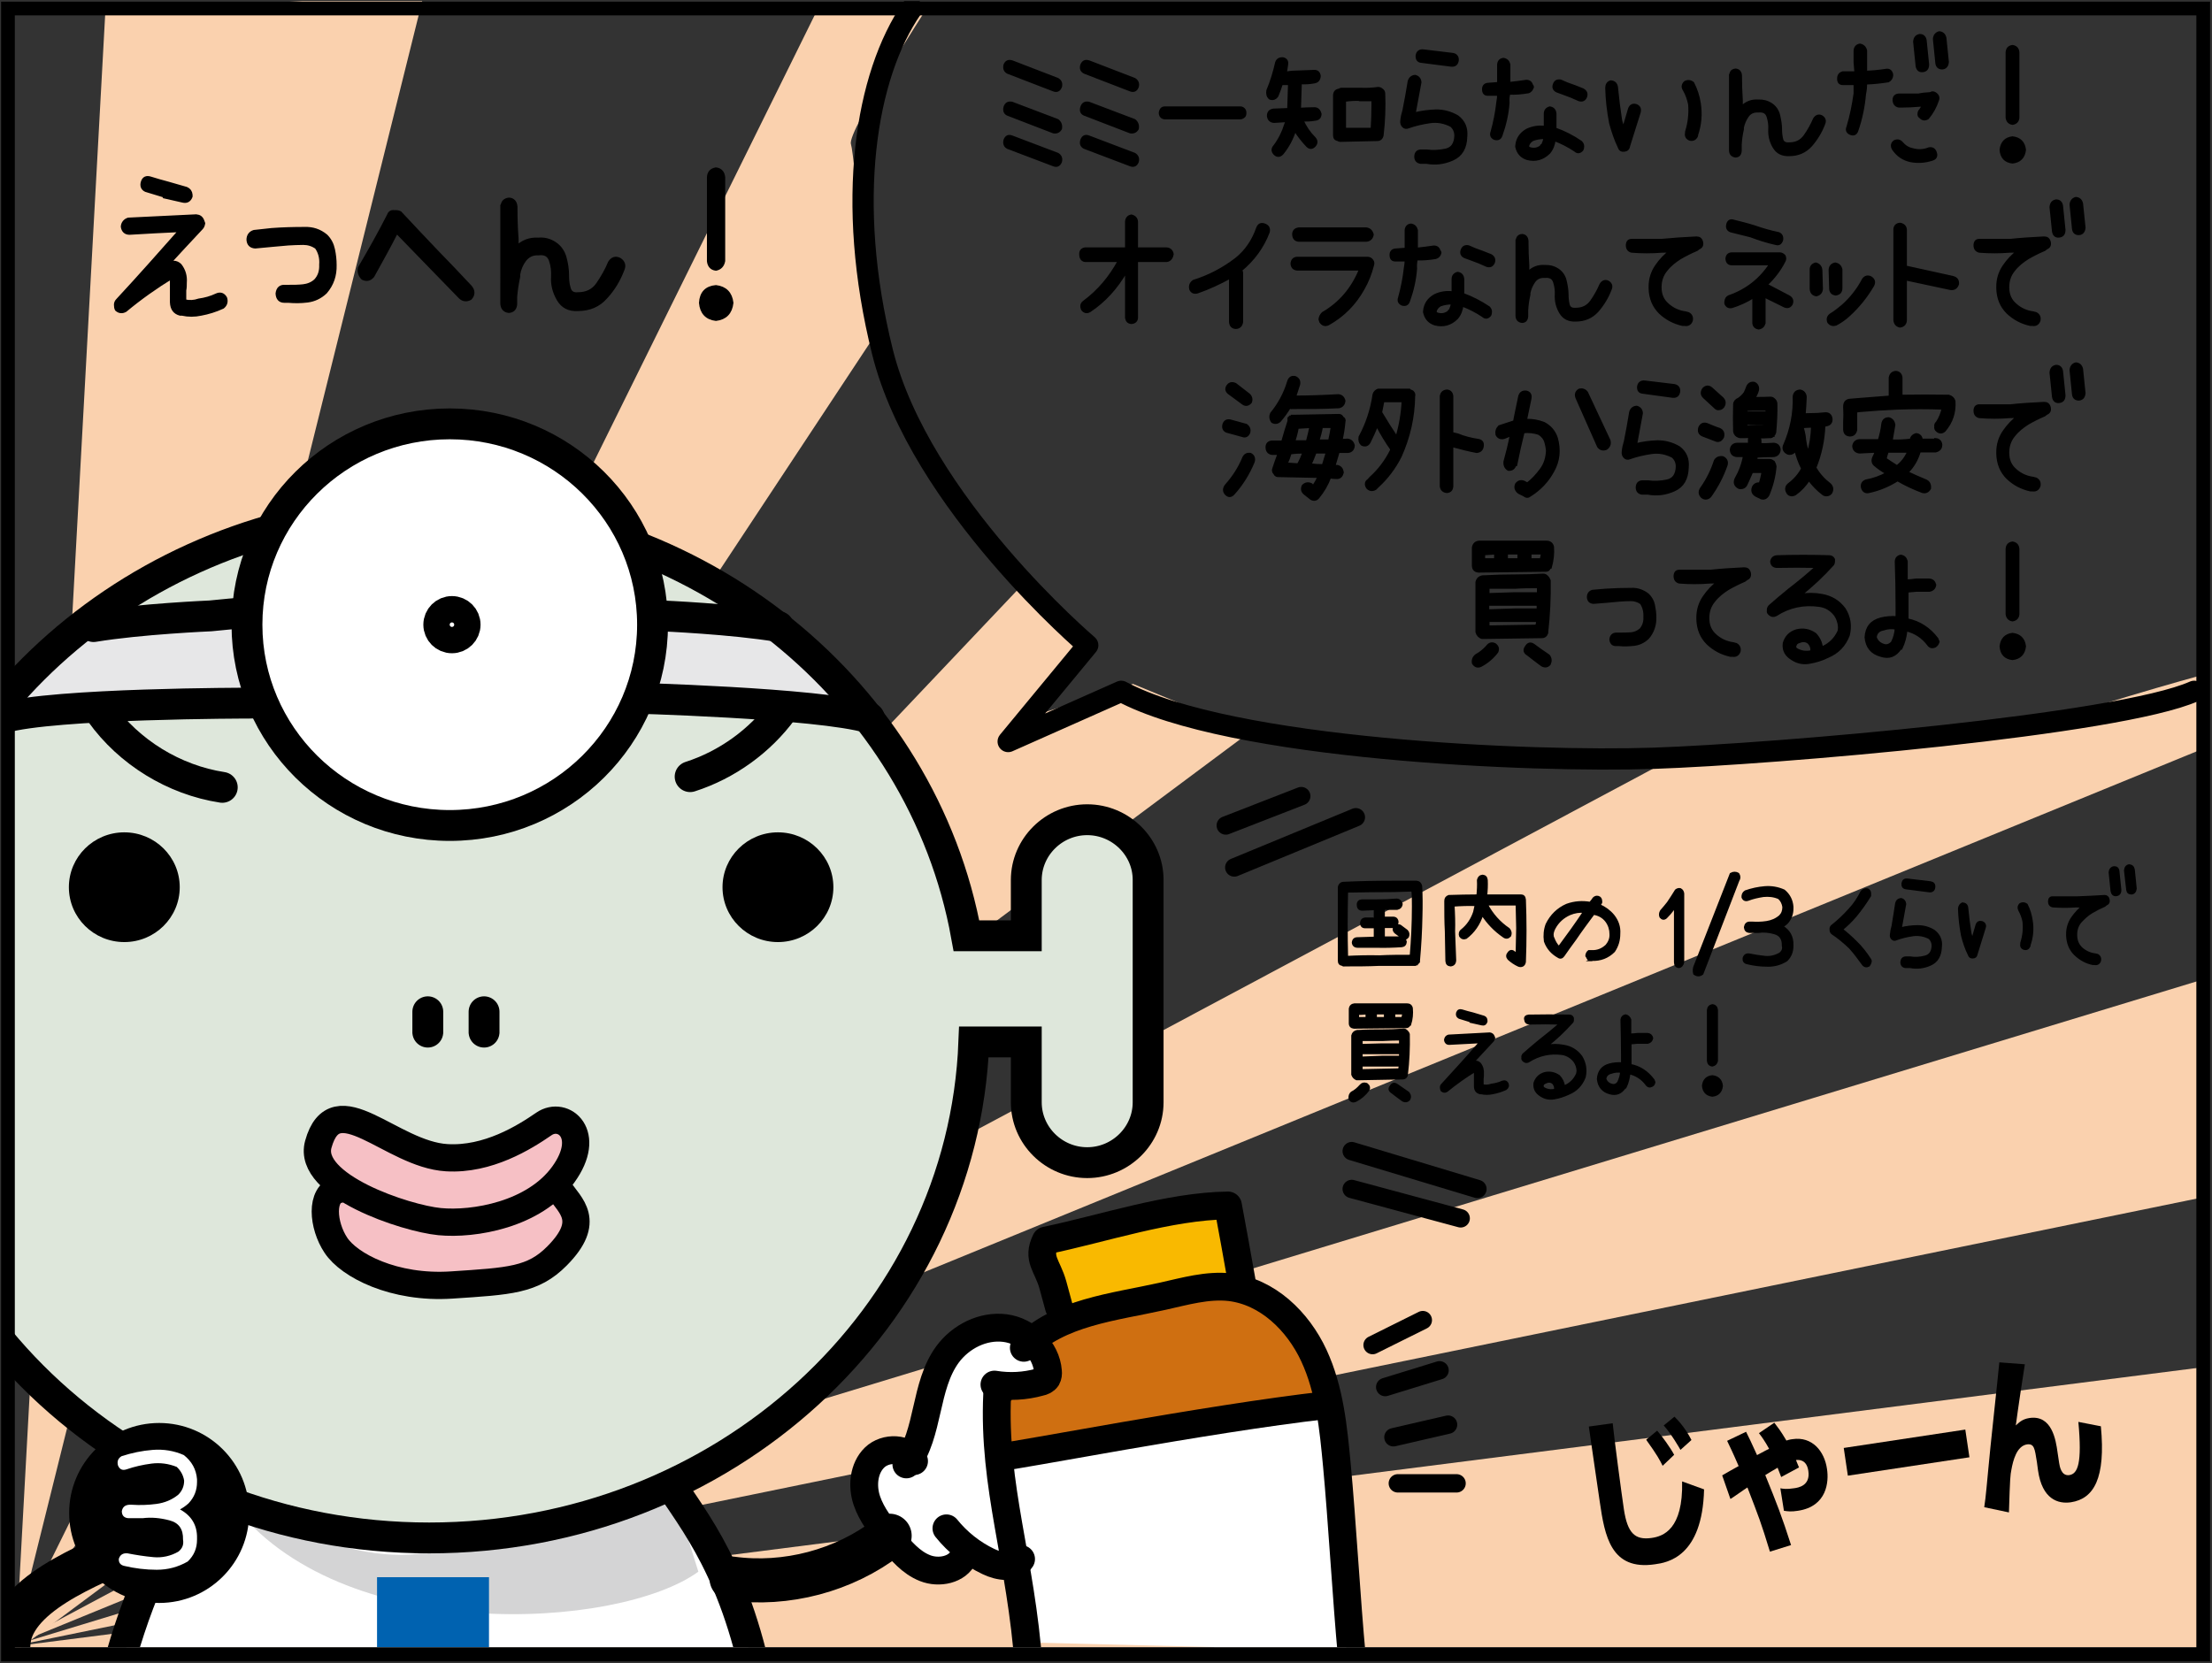
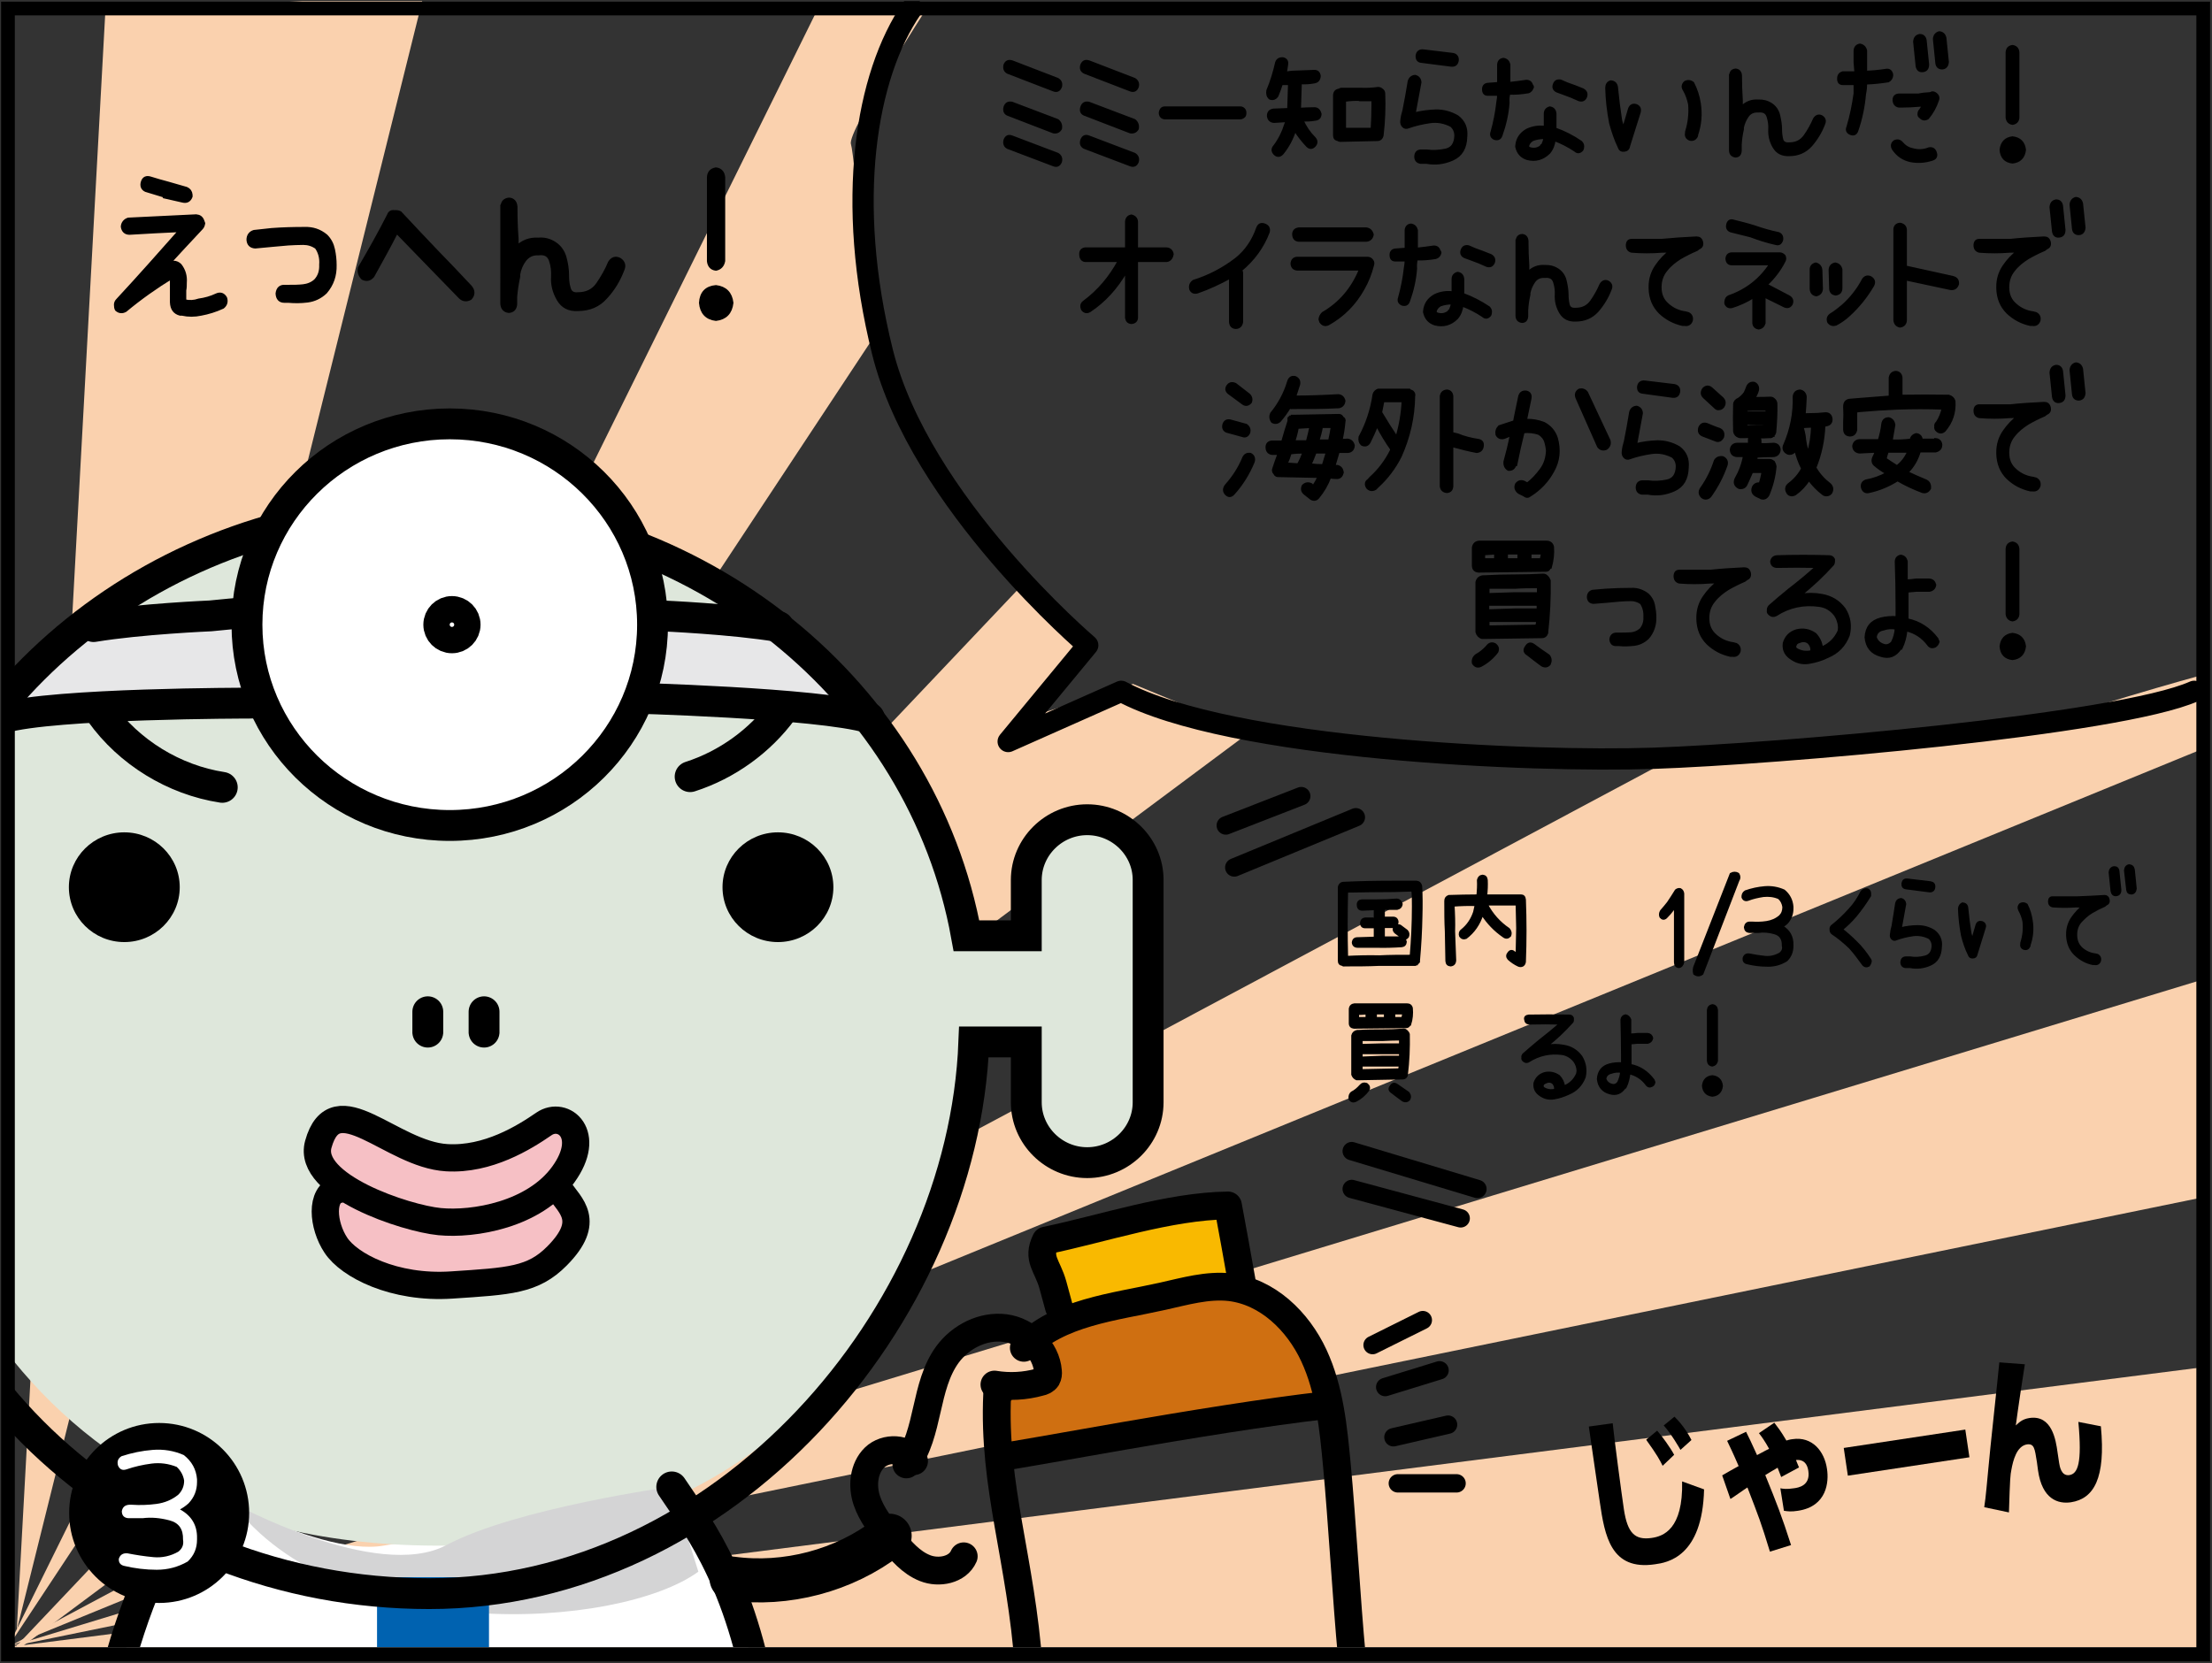
<svg xmlns="http://www.w3.org/2000/svg" xmlns:xlink="http://www.w3.org/1999/xlink" version="1.1" x="0px" y="0px" viewBox="0 0 806.1 606.2" style="enable-background:new 0 0 806.1 606.2;" xml:space="preserve">
  <rect x="0" y="0" width="806.1" height="606.2" fill="#333333" stroke="none" />
  <style type="text/css">
	.st0{clip-path:url(#SVGID_00000163074706436355693830000013998249709714232722_);fill:#FAD1AE;}
	.st1{clip-path:url(#SVGID_00000163074706436355693830000013998249709714232722_);fill:#CF6F11;}
	.st2{clip-path:url(#SVGID_00000163074706436355693830000013998249709714232722_);fill:#F9B900;}
	.st3{clip-path:url(#SVGID_00000163074706436355693830000013998249709714232722_);fill:#FFFFFF;}
	.st4{clip-path:url(#SVGID_00000163074706436355693830000013998249709714232722_);}
	.st5{stroke:#000000;stroke-width:1.033;stroke-miterlimit:10;}
	.st6{stroke:#000000;stroke-width:0.945;stroke-miterlimit:10;}
	.st7{stroke:#000000;stroke-width:1.559;stroke-miterlimit:10;}
	.st8{clip-path:url(#SVGID_00000163074706436355693830000013998249709714232722_);fill:#DEE7DB;}
	.st9{clip-path:url(#SVGID_00000163074706436355693830000013998249709714232722_);fill:#E7E7E8;}
	.st10{clip-path:url(#SVGID_00000163074706436355693830000013998249709714232722_);fill:#D4D4D5;}
	.st11{clip-path:url(#SVGID_00000163074706436355693830000013998249709714232722_);fill:#0062B0;}
	
		.st12{clip-path:url(#SVGID_00000163074706436355693830000013998249709714232722_);fill:none;stroke:#000000;stroke-width:11.244;stroke-miterlimit:10;}
	
		.st13{clip-path:url(#SVGID_00000163074706436355693830000013998249709714232722_);fill:none;stroke:#000000;stroke-width:11.244;stroke-linecap:round;stroke-linejoin:round;stroke-miterlimit:10;}
	
		.st14{clip-path:url(#SVGID_00000163074706436355693830000013998249709714232722_);fill:none;stroke:#000000;stroke-width:16.063;stroke-linecap:round;stroke-linejoin:round;stroke-miterlimit:10;}
	.st15{fill:#FFFFFF;stroke:#000000;stroke-width:11.244;stroke-miterlimit:10;}
	.st16{clip-path:url(#SVGID_00000163074706436355693830000013998249709714232722_);fill:#F6C0C5;}
	
		.st17{clip-path:url(#SVGID_00000163074706436355693830000013998249709714232722_);fill:none;stroke:#000000;stroke-width:9.935;stroke-linecap:round;stroke-linejoin:round;stroke-miterlimit:10;}
	
		.st18{clip-path:url(#SVGID_00000163074706436355693830000013998249709714232722_);fill:none;stroke:#000000;stroke-width:10.14;stroke-linecap:round;stroke-linejoin:round;stroke-miterlimit:10;}
	
		.st19{clip-path:url(#SVGID_00000163074706436355693830000013998249709714232722_);fill:none;stroke:#000000;stroke-width:10.124;stroke-linecap:round;stroke-linejoin:round;stroke-miterlimit:10;}
	
		.st20{clip-path:url(#SVGID_00000163074706436355693830000013998249709714232722_);fill:none;stroke:#000000;stroke-width:7.744;stroke-linecap:round;stroke-linejoin:round;stroke-miterlimit:10;}
	
		.st21{clip-path:url(#SVGID_00000163074706436355693830000013998249709714232722_);fill:none;stroke:#000000;stroke-width:6.699;stroke-linecap:round;stroke-linejoin:round;stroke-miterlimit:10;}
	.st22{fill:none;stroke:#000000;stroke-width:5;stroke-miterlimit:10;}
	.st23{fill:#FFFFFF;}
</style>
  <g id="コミック下地">
</g>
  <g id="レイヤー_4">
</g>
  <g id="コミック線">
</g>
  <g id="K線のコピー">
    <g>
      <defs>
        <rect id="SVGID_1_" x="2.9" y="0.4" width="800" height="600" />
      </defs>
      <clipPath id="SVGID_00000057111590706536538890000014307211720012746135_">
        <use xlink:href="#SVGID_1_" style="overflow:visible;" />
      </clipPath>
      <polyline style="clip-path:url(#SVGID_00000057111590706536538890000014307211720012746135_);fill:#FAD1AE;" points="802.9,600.4     2.9,600.4 805.7,498 802.9,600.4   " />
      <polygon style="clip-path:url(#SVGID_00000057111590706536538890000014307211720012746135_);fill:#FAD1AE;" points="806.4,435.7     2.9,600.4 804.9,356.4   " />
      <path style="clip-path:url(#SVGID_00000057111590706536538890000014307211720012746135_);fill:#FAD1AE;" d="M803.4,272.7    L2.9,600.4l605.3-323.3c0,0,113.1-2.9,129.2-10.3c16.2-7.3,64.6-20.6,64.6-20.6L803.4,272.7" />
      <polygon style="clip-path:url(#SVGID_00000057111590706536538890000014307211720012746135_);fill:#FAD1AE;" points="455.4,266.9     0.3,606 373.2,212.5 395.2,236 371.7,262.5 412.9,249.3   " />
      <path style="clip-path:url(#SVGID_00000057111590706536538890000014307211720012746135_);fill:#FAD1AE;" d="M317.4,124.4    L2.9,600.4l294-594.9L338,2.6c0,0-29.4,45.5-27.9,49.9C311.5,56.9,317.4,124.4,317.4,124.4z" />
      <polygon style="clip-path:url(#SVGID_00000057111590706536538890000014307211720012746135_);fill:#FAD1AE;" points="154.4,-1.8     6.1,594.3 38.4,4   " />
      <path style="clip-path:url(#SVGID_00000057111590706536538890000014307211720012746135_);fill:#CF6F11;" d="M481.2,510.4    l-117.4,22.7v-28l18.7-4l-4-12c0,0,24-14.7,45.4-16c21.3-1.3,30.7-5.3,38.7,2.7C470.5,483.7,481.2,510.4,481.2,510.4z" />
      <polygon style="clip-path:url(#SVGID_00000057111590706536538890000014307211720012746135_);fill:#F9B900;" points="450.5,437     377.1,451.7 383.8,479.7 451.8,470.4   " />
-       <path style="clip-path:url(#SVGID_00000057111590706536538890000014307211720012746135_);fill:#FFFFFF;" d="M490.7,601.6l-116-2.9    l-2.9-27.9l-20.6-2.9c0,0-11.7,14.7-26.4-5.9c-14.7-20.6-4.4-35.2,4.4-30.8c0,0,8.8-33.8,22-41.1c13.2-7.3,16.2-11.7,22-4.4    c5.9,7.3,9.3,15.4,9.3,15.4l-18.7,4v28l122.5-16.6L490.7,601.6z" />
      <path style="clip-path:url(#SVGID_00000057111590706536538890000014307211720012746135_);fill:#FFFFFF;" d="M244,542.9l30.8,61.7    l-229.1-2.9L63.4,537c0,0,51.4,30.8,76.4,26.4c25-4.4,69-5.9,69-5.9L244,542.9z" />
      <g style="clip-path:url(#SVGID_00000057111590706536538890000014307211720012746135_);">
        <g>
          <path class="st5" d="M366.2,23.7c0.5-1.2,1.3-1.6,2.6-1.2l16.6,6.4c1,0.6,1.4,1.5,1.1,2.7c-0.5,1.3-1.4,1.7-2.6,1.2l-16.6-6.4      C366.3,25.9,365.9,25,366.2,23.7z M366.2,39.1c0.4-1.3,1.3-1.8,2.6-1.5l16.6,6.3c1,0.8,1.3,1.8,1.1,3c-0.6,1-1.4,1.4-2.6,1.2      l-16.6-6.4C366.3,41.3,365.9,40.4,366.2,39.1z M366.2,51.1c0.5-1.3,1.3-1.7,2.6-1.2l16.6,6.3c1,0.6,1.4,1.5,1.1,2.7      c-0.5,1.3-1.4,1.7-2.6,1.2l-16.6-6.3C366.3,53.3,365.9,52.4,366.2,51.1z" />
          <path class="st5" d="M394.2,23.7c0.5-1.2,1.3-1.6,2.6-1.2l16.6,6.4c1,0.6,1.4,1.5,1.1,2.7c-0.5,1.3-1.4,1.7-2.6,1.2l-16.6-6.4      C394.2,25.9,393.8,25,394.2,23.7z M394.2,39.1c0.4-1.3,1.3-1.8,2.6-1.5l16.6,6.3c1,0.8,1.3,1.8,1.1,3c-0.6,1-1.4,1.4-2.6,1.2      l-16.6-6.4C394.2,41.3,393.8,40.4,394.2,39.1z M394.2,51.1c0.5-1.3,1.3-1.7,2.6-1.2l16.6,6.3c1,0.6,1.4,1.5,1.1,2.7      c-0.5,1.3-1.4,1.7-2.6,1.2l-16.6-6.3C394.2,53.3,393.8,52.4,394.2,51.1z" />
          <path class="st5" d="M424.6,39.3h27.3c0.5,0,0.9,0.1,1.3,0.5s0.5,0.8,0.5,1.4c0,0.5-0.1,1-0.5,1.3s-0.8,0.5-1.3,0.5h-27.3      c-0.5,0-1-0.2-1.3-0.5c-0.3-0.3-0.5-0.8-0.5-1.3s0.2-1,0.5-1.4C423.6,39.4,424.1,39.3,424.6,39.3z" />
          <path class="st5" d="M479,39.6c1.1,0,1.8,0.7,2.1,2c-0.1,1.2-0.7,1.8-1.9,1.9c-1.6,0.3-3.2,0.3-4.7,0.3c1.1,2.5,2.6,4.7,4.5,6.6      c0.8,0.9,0.8,1.8,0,2.7c-0.9,0.9-1.7,0.9-2.6,0c-1.7-1.8-3.2-3.7-4.5-5.8c-1.1,3.3-2.6,6.2-4.7,8.7c-0.9,0.9-1.8,0.9-2.7,0      c-0.8-0.9-0.8-1.8,0-2.7c1.8-2.4,3.1-5,4-7.9c0.2-0.4,0.3-0.9,0.5-1.4l-4.7,0.3c-1.2-0.1-1.9-0.7-2.1-2c0-1.3,0.6-2,1.9-2.2      l5.2-0.2h0.3c0.1-3.1,0.2-6.2,0.3-9.4h-2.9c-0.5,1.5-1,3-1.6,4.4c-0.7,1-1.6,1.3-2.6,0.9c-0.8-0.7-1-1.7-0.8-2.8      c1.4-3.3,2.4-6.7,3.2-10.2c0.4-1.1,1.2-1.5,2.4-1.4c1.1,0.3,1.5,1,1.3,2.2c-0.1,1-0.3,2-0.5,3l2.4-0.3c2.6-0.1,5.3-0.2,7.9-0.3      c1.2-0.1,1.9,0.4,2.1,1.7c-0.1,1.3-0.7,2-1.9,2.2c-1.7,0.3-3.3,0.4-5,0.3c-0.1,3.1-0.2,6.2-0.3,9.3v0.3      C475.3,39.7,477.1,39.6,479,39.6z M503.7,49.3c-0.2,1-0.8,1.6-1.8,1.6l-13.5,0.3c-0.3,0-0.6-0.1-0.8-0.3      c-0.9-0.1-1.3-0.7-1.3-1.6V34.7c0.1-1.2,0.7-1.8,1.9-1.9c0.1-0.2,0.3-0.3,0.6-0.3h7.1c2.1,0.1,4.2,0,6.3-0.3      c0.5,0,1,0.2,1.3,0.5c0.5,0.3,0.8,0.8,0.8,1.4C504.5,39.2,504.3,44.2,503.7,49.3z M495.8,36.3c-1.9-0.1-3.9,0-5.8,0.3v10.5h10      c0.2-2.9,0.3-5.9,0.3-8.8v-1.9H495.8z" />
          <path class="st5" d="M513.5,29.7c0.3-1.1,1-1.8,2.2-1.9c1.1,0.3,1.7,1,1.8,2.2c-0.7,3.8-1.4,7.6-2.1,11.3v0.2      c2.6-0.7,5.3-1,8-1.1c2.7,0,5.3,0.7,7.7,2.1c2.4,1.8,3.4,4.2,3.1,7.3c-0.1,4.1-1.7,6.8-4.8,8.2s-6.3,1.8-9.5,1.2h-2.2      c-1.2-0.2-1.8-0.9-1.8-2.2c0.1-1.3,0.7-1.9,1.8-2h2.2c2.2,0.3,4.5,0.2,6.9-0.3c2.4-0.5,3.6-2.3,3.7-5.2c0-1.5-0.5-2.7-1.6-3.7      c-2.5-1.3-5.1-1.8-7.8-1.4c-2.7,0.4-5.4,1-7.9,1.9c-0.7,0.3-1.3,0.2-1.8-0.3c-0.5-0.5-0.7-1.2-0.6-1.9c0.1-1.3,0.4-2.6,0.8-3.9      C512.3,36.8,512.9,33.3,513.5,29.7z M516.4,20.2c0.2-1.2,1-1.8,2.2-1.7l10.8,1.3c1.2,0.2,1.8,1,1.7,2.2      c-0.2,1.3-0.9,1.9-2.2,1.8L518,22.4C516.8,22.3,516.3,21.5,516.4,20.2z" />
          <path class="st5" d="M556.9,33.5c-2.4,0.4-4.7,0.6-7.1,0.5v0.3c-0.2,1-0.3,2.1-0.2,3.2c-0.3,4.1-1.2,8-2.6,11.9      c-0.4,1.1-1.2,1.4-2.3,1.1c-1.1-0.5-1.4-1.3-1-2.4c1-3.6,1.7-7.2,2.1-10.8c0.2-1,0.3-2,0.3-2.9h-3.9c-1.1,0-1.6-0.6-1.6-1.9      c0-1.1,0.6-1.7,1.6-1.8l3.9-0.3v-2.9v-4c0.1-1.1,0.7-1.8,1.8-1.9c1.1,0.2,1.7,0.8,2,1.9v3.7v3.2c2.1-0.2,4.2-0.5,6.3-0.8      c1.1,0,1.7,0.5,2,1.6c0.2,0.1,0.3,0.3,0.3,0.5C558.2,32.6,557.7,33.3,556.9,33.5z M576.1,51.8c0.4,0.4,0.7,0.9,0.7,1.5      c0,0.5-0.1,1-0.3,1.3c-0.8,0.9-1.6,1-2.5,0.2c-2.4-1.6-4.9-2.9-7.6-3.9c-0.2,1.8-0.8,3.4-1.9,4.7c-2.3,2.3-5,3-8,2.2      c-2.1-0.7-3.3-2.1-3.8-4.3v-0.3c0.2-2.6,1.5-4.5,3.8-5.8c2.1-1,4.3-1.3,6.6-1v-1.3v-1.8v-1.8c0-1.2,0.6-1.9,1.7-2.2      c1.2,0.2,1.8,0.9,1.9,2.2v1.8v1.8V47C570.1,48.2,573.2,49.8,576.1,51.8z M562,53.1c0.5-0.9,0.8-1.8,1-2.9      c-1.6-0.1-3.1,0.2-4.5,0.7c-1,0.6-1.6,1.4-1.8,2.4c0.1,0.5,0.5,0.8,1,0.9c1.5,0.4,2.8,0.1,4.1-0.9C561.6,53.1,561.7,53,562,53.1      z M576.8,32.7c1.1,0.6,1.5,1.5,1,2.7c-0.5,1-1.2,1.3-2.3,1c-1.9-0.9-3.9-1.7-5.9-2.4l-2.2-0.8c-1-0.5-1.4-1.3-1-2.4      c0.4-1.1,1.1-1.5,2.3-1.3l2.3,1C573,31.2,574.9,31.9,576.8,32.7z" />
          <path class="st5" d="M587,29.8c1.2,0.1,1.9,0.7,2.1,1.9c0.4,4.1,0.9,8.1,1.5,12c0.2,1.1,0.6,2.1,1.1,3.1      c0.7-2.4,1.4-4.7,2.1-7.1c0.4-1.1,1.2-1.6,2.3-1.3c1.2,0.4,1.6,1.2,1.3,2.5l-3.9,12.4c-0.1,0.9-0.7,1.4-1.6,1.5      c-0.9,0.1-1.5-0.2-1.8-1.1c-1.4-2.9-2.4-5.9-3.2-8.9c-0.8-4.2-1.3-8.4-1.4-12.6C585.5,30.8,586,30.1,587,29.8z M614.1,30      c1-0.5,1.9-0.4,2.8,0.3c1.2,2.3,2,4.8,2.4,7.4c0.6,3.9,0.3,7.7-1,11.5v0.3c-0.5,1.1-1.3,1.5-2.4,1.3c-1.1-0.4-1.6-1.2-1.3-2.5      V48c1-3.2,1.4-6.6,1.1-10c-0.4-1.9-1-3.6-1.9-5.2C613.1,31.8,613.2,30.9,614.1,30z" />
          <path class="st5" d="M630.7,27.5c0-1.2,0.6-1.9,1.8-2c1.1,0.1,1.7,0.8,1.8,2c0,3,0.1,6,0.3,9v2.7c1.7-1.8,3.8-2.6,6.2-2.4      c1.6-0.1,3.2,0.3,4.6,1.2c1.4,0.9,2.4,2.3,2.8,4c0.4,1.7,0.7,3.4,0.7,5c0,1.2,0.1,2.4,0.4,3.7c0.3,1.3,1.2,1.8,2.7,1.7      c2.5,0,4.4-0.9,5.8-2.9s2.5-4,3.4-6.1c0.7-1.1,1.6-1.4,2.6-0.9c1.1,0.7,1.3,1.6,0.8,2.7c-1.1,2.9-2.7,5.5-4.7,7.8      c-2.1,2.3-4.7,3.4-7.9,3.4c-2.5,0.1-4.3-0.8-5.5-2.8c-1.2-2-1.7-4.2-1.6-6.4c0.1-1.6-0.1-3.1-0.6-4.7s-1.7-2.2-3.6-2      c-1.7-0.1-3,0.5-3.9,1.8c-0.9,1.3-1.5,2.7-1.8,4.2v0.6c-0.4,1.8-0.7,3.7-0.8,5.7v1.9v0.3c-0.1,1.3-0.7,1.9-1.8,1.9      c-1.2-0.2-1.8-0.9-1.8-2.2v-2.2v-6.8v-9V27.5z" />
          <path class="st5" d="M687.3,25.6c1.1-0.2,1.8,0.3,2.1,1.5v0.5c-0.1,0.9-0.6,1.5-1.3,1.9c-2.6,0.4-5.3,0.7-8,0.8h-0.2      c0,1.4-0.1,2.7-0.4,4c-0.4,4.6-1.3,9-2.8,13.3c-0.4,1.2-1.2,1.5-2.3,1.1c-1.1-0.5-1.5-1.3-1-2.4c1.2-4,2-8,2.6-12.2v-3.6h-4.4      c-1.1,0-1.6-0.6-1.6-1.8s0.5-1.9,1.6-2.2h4.7c-0.1-1.3-0.2-2.5-0.3-3.8v-4.3c0.1-1.1,0.7-1.8,1.8-2c1.1,0.2,1.8,0.9,2.1,2v4.3      v3.6C682.4,26.2,684.8,26,687.3,25.6z M703,54.2c1.2-0.2,1.9,0.3,2.3,1.4c0.4,1.2,0.1,2-1,2.4c-2.6,0.9-5.3,1.1-8,0.6      c-2.7-0.6-4.8-2-6.4-4.4c-0.5-1-0.4-1.9,0.5-2.6c1-0.5,1.9-0.3,2.6,0.5c1.1,1.3,2.4,2.1,3.9,2.4C699,55.1,701,55,703,54.2z       M705.8,34.6c0.5,0.6,0.6,1.3,0.3,1.9c-0.8,2.4-2,4.6-3.6,6.5c-1,0.6-1.9,0.5-2.6-0.3c-0.5-0.3-0.7-0.7-0.6-1.3      c0-0.5,0.2-0.9,0.6-1.3c0.3-0.5,0.7-1.1,1-1.7h-1.5c-2.2,0.2-4.4,0.3-6.6,0.3H692c-1.1-0.2-1.7-0.9-1.8-2.2      c0-1.2,0.6-1.8,1.8-1.9h0.8h6.4c1.3-0.3,2.7-0.4,4.2-0.5l0.8-0.3C704.8,33.8,705.3,34.1,705.8,34.6z M697.7,15.2      c0.1-1.3,0.7-2.1,1.9-2.3c1.1,0,1.8,0.6,2,1.8l0.9,8.8c0,1.4-0.6,2.2-1.9,2.3c-1.1,0.1-1.8-0.5-2-1.8L697.7,15.2z M704.9,14.2      c0.1-1.2,0.7-2,1.8-2.3c1.1,0.1,1.8,0.7,2.1,1.9l0.9,8.8c-0.1,1.3-0.7,2.1-1.9,2.2c-1.1,0-1.8-0.5-2-1.7L704.9,14.2z" />
          <path class="st5" d="M733.4,50.2c2.6,0.3,4.1,1.8,4.4,4.4c-0.3,2.7-1.8,4.2-4.4,4.5c-2.6-0.3-4-1.8-4.2-4.5      C729.5,52,730.9,50.5,733.4,50.2z M733.4,45c-1.2-0.2-1.8-0.9-2-2.1V19.1c0.1-1.3,0.7-2,2-2.2c1.2,0.2,1.9,0.9,2,2.2v23.8      C735.3,44.1,734.6,44.8,733.4,45z" />
          <path class="st5" d="M425.2,90.7c1.1,0.1,1.8,0.8,2,1.9c-0.2,1.4-0.9,2.2-2,2.4h-11v20.9c-0.1,1-0.7,1.6-1.9,1.7      c-1.1-0.1-1.6-0.7-1.8-1.7V98.6c-3.6,6.3-8.1,11.2-13.4,14.7c-1,0.6-1.9,0.4-2.6-0.5c-0.5-1.1-0.4-2,0.5-2.7      c5.4-4,9.6-9,12.9-15.1h-12.5c-1.1-0.2-1.6-1-1.6-2.4c0-1.1,0.5-1.7,1.6-1.9h15.1v-9.9c0.1-1.2,0.7-1.9,1.8-2.1      c1.2,0.3,1.8,1,1.9,2.1v9.9H425.2z" />
          <path class="st5" d="M460.9,82c1.2,0.5,1.6,1.3,1.3,2.6c-2.1,5.5-5.5,10.1-10.1,13.9c0.2,0.3,0.4,0.6,0.4,0.9v18      c-0.2,1.3-1,2-2.2,2c-1.2-0.1-1.8-0.8-1.9-2V101c-4,2.2-7.9,4-11.9,5.4c-1.2,0.4-2.1,0.1-2.6-1c-0.3-1.3,0.1-2.2,1.1-2.9      c5.5-1.7,10.7-4.4,15.4-8c3.7-2.9,6.3-6.8,7.9-11.4C458.8,81.9,459.6,81.5,460.9,82z" />
          <path class="st5" d="M472.7,94.1h25.6c0.7,0,1.3,0.3,1.7,0.9c0.4,0.5,0.4,1.1,0.2,1.7c-0.8,3.1-1.9,5.9-3.4,8.5      c-3.1,5.6-7.4,9.9-12.8,12.9c-1.1,0.5-2,0.2-2.7-0.8c-0.1-0.3-0.2-0.6-0.3-0.9c0.1-0.9,0.5-1.6,1.1-2.2      c6.2-3.6,10.8-8.9,13.7-16.1h-23.1c-1.2-0.1-1.8-0.8-1.9-2C470.9,94.9,471.5,94.2,472.7,94.1z M473.3,83.4h24.6      c1.2,0.2,1.9,0.9,2.2,2.1c-0.2,1.3-1,2-2.2,2.1h-24.6c-1.2-0.1-1.8-0.8-1.9-2.1C471.4,84.3,472,83.6,473.3,83.4z" />
          <path class="st5" d="M523.2,93.9c-2.4,0.4-4.7,0.6-7.1,0.5v0.3c-0.2,1-0.3,2.1-0.2,3.2c-0.3,4.1-1.2,8-2.6,11.9      c-0.4,1.1-1.2,1.4-2.3,1.1c-1.1-0.5-1.4-1.3-1-2.4c1-3.6,1.7-7.2,2.1-10.8c0.2-1,0.3-2,0.3-2.9h-3.9c-1.1,0-1.6-0.6-1.6-1.9      c0-1.1,0.6-1.7,1.6-1.8l3.9-0.3v-2.9v-4c0.1-1.1,0.7-1.8,1.8-1.9c1.1,0.2,1.7,0.8,2,1.9v3.7v3.2c2.1-0.2,4.2-0.5,6.3-0.8      c1.1,0,1.7,0.5,2,1.6c0.2,0.1,0.3,0.3,0.3,0.5C524.6,93,524.1,93.6,523.2,93.9z M542.5,112.1c0.4,0.4,0.7,0.9,0.7,1.5      c0,0.5-0.1,1-0.3,1.3c-0.8,0.9-1.6,1-2.5,0.2c-2.4-1.6-4.9-2.9-7.6-3.9c-0.2,1.8-0.8,3.4-1.9,4.7c-2.3,2.3-5,3-8,2.2      c-2.1-0.7-3.3-2.1-3.8-4.3v-0.3c0.2-2.6,1.5-4.5,3.8-5.8c2.1-1,4.3-1.3,6.6-1v-1.3v-1.8v-1.8c0-1.2,0.6-1.9,1.7-2.2      c1.2,0.2,1.8,0.9,1.9,2.2v1.8v1.8v1.9C536.4,108.5,539.5,110.1,542.5,112.1z M528.3,113.4c0.5-0.9,0.8-1.8,1-2.9      c-1.6-0.1-3.1,0.2-4.5,0.7c-1,0.6-1.6,1.4-1.8,2.4c0.1,0.5,0.5,0.8,1,0.9c1.5,0.4,2.8,0.1,4.1-0.9      C528,113.4,528.1,113.3,528.3,113.4z M543.2,93.1c1.1,0.6,1.5,1.5,1,2.7c-0.5,1-1.2,1.3-2.3,1c-1.9-0.9-3.9-1.7-5.9-2.4      l-2.2-0.8c-1-0.5-1.4-1.3-1-2.4c0.4-1.1,1.1-1.5,2.3-1.3l2.3,1C539.3,91.6,541.3,92.3,543.2,93.1z" />
          <path class="st5" d="M552.9,87.8c0-1.2,0.6-1.9,1.8-2c1.1,0.1,1.7,0.8,1.8,2c0,3,0.1,6,0.3,9v2.7c1.7-1.8,3.8-2.6,6.2-2.4      c1.6-0.1,3.2,0.3,4.6,1.2c1.4,0.9,2.4,2.3,2.8,4c0.4,1.7,0.7,3.4,0.7,5c0,1.2,0.1,2.4,0.4,3.7c0.3,1.3,1.2,1.8,2.7,1.7      c2.5,0,4.4-0.9,5.8-2.9s2.5-4,3.4-6.1c0.7-1.1,1.6-1.4,2.6-0.9c1.1,0.7,1.3,1.6,0.8,2.7c-1.1,2.9-2.7,5.5-4.7,7.8      c-2.1,2.3-4.7,3.4-7.9,3.4c-2.5,0.1-4.3-0.8-5.5-2.8c-1.2-2-1.7-4.2-1.6-6.4c0.1-1.6-0.1-3.1-0.6-4.7s-1.7-2.2-3.6-2      c-1.7-0.1-3,0.5-3.9,1.8c-0.9,1.3-1.5,2.7-1.8,4.2v0.6c-0.4,1.8-0.7,3.7-0.8,5.7v1.9v0.3c-0.1,1.3-0.7,1.9-1.8,1.9      c-1.2-0.2-1.8-0.9-1.8-2.2V113v-6.8v-9V87.8z" />
          <path class="st5" d="M618.2,86.7c1,0,1.6,0.4,1.9,1.4c0.3,1.1,0,1.9-1,2.3l-0.8,0.6c-2.1,0.9-4.1,1.9-6,3      c-1.9,1.2-3.7,2.6-5.1,4.4c-1.5,1.8-2.2,3.9-2.2,6.3c0,2.7,0.9,4.8,2.8,6.4c1.8,1.6,4,2.6,6.4,2.9l1.1,0.3      c1,0.6,1.3,1.4,1.1,2.5c-0.4,1.2-1.3,1.7-2.4,1.5h-0.8c-3.2-0.7-6-2.2-8.3-4.4c-2.3-2.3-3.5-5.2-3.6-8.8v-0.6      c0-2.8,0.8-5.3,2.3-7.5c1.5-2.2,3.3-4.1,5.5-5.7c-1.2,0.3-2.3,0.3-3.4,0.3c-3.7,0.3-7.4,0.3-11.1,0c-1.1-0.3-1.6-1-1.6-2.3      c0.1-1.3,0.7-1.8,1.9-1.7H605h0.3C609.5,87.2,613.8,86.9,618.2,86.7z" />
          <path class="st5" d="M651.8,108.1c1.1,0.6,1.5,1.5,1,2.7c-0.6,1-1.4,1.2-2.4,0.8l-7.5-3.7v9.9c-0.3,1-0.9,1.6-2,1.8      c-1.1-0.2-1.7-0.8-1.8-1.8v-9.7c-2.7,1.7-5.4,2.9-8,3.7c-1.1,0.2-1.8-0.2-2.2-1.2V110c0.1-1,0.5-1.6,1.2-1.9      c6.4-2.2,11.5-6.2,15.2-11.9H631c-1.1-0.1-1.6-0.7-1.7-1.9c0.1-1.1,0.6-1.7,1.7-1.8h17.6c0.6,0,1.1,0.3,1.6,0.8      c0.3,0.6,0.3,1.3,0,1.8c-1.6,3.2-3.8,6.1-6.6,8.7L651.8,108.1z M630.8,84.2c-1.1-0.4-1.5-1.2-1.2-2.4c0.3-1.2,1.1-1.6,2.2-1.2      c2.4,0.6,4.9,1.2,7.4,2c2.9,1,5.9,1.9,8.9,2.5c1,0.4,1.4,1.2,1.2,2.4c-0.4,1.2-1.1,1.6-2.1,1.3c-3.2-0.7-6.3-1.7-9.2-2.8      C635.5,85.4,633.2,84.8,630.8,84.2z" />
          <path class="st5" d="M661.7,96.2c1.2,0.3,1.8,1.1,1.9,2.3l0.2,6.8c-0.1,1.2-0.7,1.9-1.9,2.2c-1.2-0.2-1.8-0.9-1.9-2.2v-6.8      C659.9,97.3,660.5,96.5,661.7,96.2z M679.1,101.8c0.7-0.9,1.6-1.1,2.6-0.6c1.1,0.7,1.4,1.6,0.8,2.8c-2.4,4.1-5.3,7.7-8.7,10.8      c-1.5,1.4-3.1,2.5-4.8,3.4c-1,0.3-1.9,0.1-2.6-0.8c-0.4-1.1-0.2-2,0.8-2.7c1.5-0.9,2.9-2,4.2-3.1      C674.5,108.9,677.1,105.6,679.1,101.8z M668.8,96.2c1.1,0.2,1.8,0.8,2.1,2v6.8c0,1.3-0.6,2-1.9,2.2c-1.1-0.1-1.8-0.7-1.9-1.9      l-0.2-7C667,97.1,667.7,96.4,668.8,96.2z" />
          <path class="st5" d="M711.6,101.1c1.3,0.3,1.9,1.1,1.8,2.4c-0.4,1.3-1.3,1.9-2.6,1.7l-16.4-3.5v14.9c0,1.3-0.7,2.1-2,2.3      c-1.2-0.3-1.8-1-1.9-2.3V83.7c0-1.2,0.7-1.9,1.9-2c1.2,0.2,1.9,0.9,2,2v13.6L711.6,101.1z" />
          <path class="st5" d="M744.9,86.7c1,0,1.6,0.4,1.9,1.4c0.3,1.1,0,1.9-1,2.3l-0.8,0.6c-2.1,0.9-4.1,1.9-6,3      c-1.9,1.2-3.7,2.6-5.1,4.4c-1.5,1.8-2.2,3.9-2.2,6.3c0,2.7,0.9,4.8,2.8,6.4c1.8,1.6,4,2.6,6.4,2.9l1.1,0.3      c1,0.6,1.3,1.4,1.1,2.5c-0.4,1.2-1.3,1.7-2.4,1.5h-0.8c-3.2-0.7-6-2.2-8.3-4.4c-2.3-2.3-3.5-5.2-3.6-8.8v-0.6      c0-2.8,0.8-5.3,2.3-7.5c1.5-2.2,3.3-4.1,5.5-5.7c-1.2,0.3-2.3,0.3-3.4,0.3c-3.7,0.3-7.4,0.3-11.1,0c-1.1-0.3-1.6-1-1.6-2.3      c0.1-1.3,0.7-1.8,1.9-1.7h10.6h0.3C736.2,87.2,740.6,86.9,744.9,86.7z M747.4,75.5c0.1-1.3,0.7-2.1,1.9-2.3c1.1,0,1.8,0.6,2,1.8      l0.9,8.8c0,1.4-0.6,2.2-1.9,2.3c-1.1,0.1-1.8-0.5-2-1.8L747.4,75.5z M754.7,74.6c0.1-1.2,0.7-2,1.8-2.3c1.1,0.1,1.8,0.7,2.1,1.9      l0.9,8.8c-0.1,1.3-0.7,2.1-1.9,2.2c-1.1,0-1.8-0.5-2-1.7L754.7,74.6z" />
          <path class="st5" d="M447,157.2c-1-0.5-1.3-1.3-1-2.5c0.4-1.1,1.1-1.5,2.3-1.3l5.8,1.6c1,0.7,1.3,1.6,1,2.7      c-0.5,1.1-1.3,1.5-2.3,1.1L447,157.2z M455.7,165.6c1.1,0.6,1.4,1.6,1,2.8c-1.8,4.3-4.2,8.2-7.3,11.6c-0.9,0.9-1.7,0.9-2.6,0      c-0.8-0.9-0.8-1.9,0-3c2.7-3,4.9-6.4,6.5-10.3C453.8,165.8,454.6,165.4,455.7,165.6z M447.8,143.2c-0.9-0.8-1-1.6-0.3-2.6      c0.7-0.9,1.6-1,2.7-0.5l4.9,3.8c0.8,0.8,1,1.7,0.6,2.7c-0.8,0.9-1.7,1.1-2.6,0.5L447.8,143.2z M491,160.4c1.2,0.1,1.9,0.8,2.2,2      c-0.1,1.3-0.7,2-1.9,2.2h-3.6c-0.5,1.8-1.1,3.6-1.6,5.4h1.3c1.1,0.3,1.6,1,1.8,2.2c-0.3,1.2-0.9,1.9-2,1.9      c-0.9,0-1.8-0.1-2.6-0.2c-1,2.7-2.4,5.1-4.2,7.3c-0.7,0.9-1.6,1.1-2.6,0.5l-2.4-1.9c-0.8-0.7-1-1.6-0.5-2.7      c0.8-0.8,1.8-1,2.9-0.5c0.2,0.3,0.5,0.5,0.8,0.8c0.8-1.2,1.5-2.4,2.1-3.7c-4.9-0.1-9.7-0.2-14.6-0.3c-0.7,0.1-1.3-0.2-1.6-0.9      c-0.5-0.5-0.6-1.1-0.3-1.8c0.6-1.8,1.2-3.6,1.9-5.4h-2.6c-1.2-0.2-1.8-1-1.8-2.3c0-1.1,0.6-1.8,1.8-1.9h3.9      c0.7-2.6,1.5-5.1,2.3-7.6v-0.3v-0.3v-0.3h0.3v-0.3h0.3V152h0.3h0.3v-0.3h0.3h0.3h0.3c5.4-0.1,10.7-0.2,16.2-0.3      c0.5,0,0.9,0.3,1.2,0.9c0.6,0.3,0.8,0.8,0.6,1.4c-0.2,2.4-0.6,4.7-1.1,7C489.2,160.5,490.1,160.4,491,160.4z M466.3,153.4      c-0.8,0.7-1.7,0.8-2.6,0.3c-0.7-1-0.8-2-0.3-3c2.8-3.4,4.9-7.3,6.2-11.7c0.4-1.2,1.2-1.7,2.4-1.4c1.1,0.5,1.5,1.3,1.3,2.5      c-0.5,1.6-1,3.1-1.5,4.6c5.3,0,10.6-0.2,15.9-0.5c1.1,0.1,1.8,0.7,2.1,1.9c-0.1,1.2-0.8,2-1.9,2.2c-5.7,0.3-11.4,0.3-17.1,0.3      c-0.3,0.1-0.6,0-0.8-0.3C468.9,150.1,467.7,151.8,466.3,153.4z M470.2,165.1c-0.4,1.4-0.9,2.7-1.5,4c1.4,0.1,2.9,0.2,4.4,0.3      c0.9-1.5,1.5-3,2.1-4.6C473.4,164.8,471.8,164.9,470.2,165.1z M472.8,155.8c-0.3,1.8-0.8,3.5-1.3,5.2h4.9      c0.5-1.8,0.9-3.6,1.3-5.5C476.1,155.6,474.4,155.7,472.8,155.8z M482.2,169.7c0.5-1.6,1-3.3,1.5-4.9h-4.4      c-0.6,1.6-1.2,3.1-1.9,4.6C479,169.6,480.6,169.7,482.2,169.7z M484.5,160.7c0.4-1.7,0.7-3.4,1-5.2h-3.9      c-0.3,1.8-0.8,3.5-1.3,5.2H484.5z" />
          <path class="st5" d="M513.4,142.3c0.5,0.1,0.9,0.3,1.3,0.5c0.5,0.5,0.7,1,0.5,1.6c-0.1,7.7-1.8,15-4.9,21.9      c-2.1,4.2-4.9,7.9-8.3,11l-0.8,0.8c-1,0.6-2,0.5-2.8-0.3c-0.3-0.4-0.5-0.9-0.5-1.4c0-0.6,0.3-1,0.8-1.3l0.8-0.9      c3.1-2.8,5.6-6.1,7.5-9.9c0-0.2,0.1-0.4,0.2-0.5c-2-2.8-3.8-5.8-5.4-8.9c-0.9,2.2-1.8,4.2-2.8,6.2c-0.6,1.1-1.5,1.4-2.6,0.9      c-0.8-0.7-1-1.6-0.8-2.7c2.6-4.8,4.3-10,5.1-15.5c0.2-0.8,0.8-1.3,1.5-1.6h0.8H513.4z M509,159.6c1.3-4.4,2.1-8.9,2.3-13.5H504      c-0.3,1.4-0.5,2.7-0.8,4v0.3C505.1,153.6,507,156.6,509,159.6z M538.7,160.5c1.2,0.2,1.7,0.9,1.5,2.2c-0.2,1.2-0.9,1.8-2.1,1.9      c-2.7-0.5-5.4-1.2-8-1.9l-1-0.3v14.9c-0.1,1.2-0.7,1.8-1.8,1.9c-1.2-0.1-1.9-0.7-2.1-1.9v-32.9c0.2-1.2,0.9-1.8,2.1-1.9      c1.1,0.1,1.7,0.8,1.8,1.9V158l2.1,0.5C533.6,159.5,536.1,160.1,538.7,160.5z" />
          <path class="st5" d="M562.6,154.3c2.3,1.2,3.8,3,4.6,5.4c1.2,4.3,0.8,8.3-1.3,12c-2,3.7-4.8,6.6-8.3,8.8c-0.7,0.6-1.4,0.6-2.1,0      l-2-1c-1.1-0.9-1.4-1.9-0.8-3.1c0.8-0.9,1.7-1.1,2.8-0.6c0.3,0.2,0.7,0.4,1.1,0.6c1.9-1.4,3.5-3.2,5-5.2s2.2-4.4,2.3-7      c-0.1-1-0.3-2.1-0.6-3.1c-0.4-1.3-1.3-2.4-2.5-3.1c-1.9-0.6-3.7-0.8-5.7-0.6c-1,4-1.9,8-2.7,12h-0.3c-0.4,1.3-1.2,1.8-2.4,1.7      c-1-0.6-1.4-1.5-1.3-2.8c0.9-3.2,1.7-6.5,2.4-9.9c-0.9,0.4-1.8,0.7-2.7,1.1c-1.2,0.3-2.1-0.1-2.6-1.1c-0.2-1.1,0.1-2.1,0.9-2.9      c1.8-0.6,3.6-1.2,5.5-1.8c0.1-0.5,0.2-1,0.3-1.6l1.6-7.7c0.4-1.2,1.2-1.7,2.5-1.5c1.1,0.3,1.5,1.1,1.3,2.3l-1.6,7.7v0.3      C558.4,153.1,560.5,153.5,562.6,154.3z M586.4,160.6c0.3,1.3-0.1,2.2-1.1,2.9c-1.1,0.4-2.1,0.2-2.8-0.8l-7.8-17.6      c-0.5-1.2-0.3-2.2,0.8-2.9c1.1-0.3,2,0,2.7,0.9L586.4,160.6z" />
          <path class="st5" d="M594.2,150.3c0.3-1.1,1-1.8,2.2-1.9c1.1,0.3,1.7,1,1.8,2.2c-0.7,3.8-1.4,7.6-2.1,11.3v0.2      c2.6-0.7,5.3-1,8-1.1c2.7,0,5.3,0.7,7.7,2.1c2.4,1.8,3.4,4.2,3.1,7.3c-0.1,4.1-1.7,6.8-4.8,8.2s-6.3,1.8-9.5,1.2h-2.2      c-1.2-0.2-1.8-0.9-1.8-2.2c0.1-1.3,0.7-1.9,1.8-2h2.2c2.2,0.3,4.5,0.2,6.9-0.3c2.4-0.5,3.6-2.3,3.7-5.2c0-1.5-0.5-2.7-1.6-3.7      c-2.5-1.3-5.1-1.8-7.8-1.4c-2.7,0.4-5.4,1-7.9,1.9c-0.7,0.3-1.3,0.2-1.8-0.3c-0.5-0.5-0.7-1.2-0.6-1.9c0.1-1.3,0.4-2.6,0.8-3.9      C593,157.5,593.6,153.9,594.2,150.3z M597.1,140.9c0.2-1.2,1-1.8,2.2-1.7l10.8,1.3c1.2,0.2,1.8,1,1.7,2.2      c-0.2,1.3-0.9,1.9-2.2,1.8l-10.9-1.5C597.5,142.9,597,142.2,597.1,140.9z" />
          <path class="st5" d="M620.5,158.6c-1.1-0.5-1.5-1.4-1.1-2.7c0.5-1.1,1.3-1.6,2.6-1.2c1.5,0.6,3,1.3,4.6,1.8      c1.1,0.5,1.5,1.4,1.2,2.7c-0.4,0.9-1,1.4-1.9,1.4c-0.2,0-0.5-0.1-0.7-0.2C623.6,159.8,622.1,159.2,620.5,158.6z M627.8,166.8      c1.1,0.5,1.6,1.4,1.3,2.6c-1.4,4.1-3.4,7.9-5.9,11.4c-0.4,0.5-1,0.8-1.6,0.8c-0.5,0-0.9-0.2-1.3-0.5c-0.9-0.9-1-1.9-0.3-3      c2.2-3.1,3.9-6.5,5.1-10.2C625.7,167,626.6,166.6,627.8,166.8z M625.1,148.5l-4-3.7c-1-0.9-1-1.9-0.3-3c0.9-0.9,1.8-1,2.8-0.2      c1.3,1.2,2.7,2.4,4,3.6c0.9,0.9,1,1.9,0.3,3c-0.4,0.5-0.9,0.8-1.5,0.8C625.9,149.1,625.5,148.9,625.1,148.5z M646.4,161.9      c1.2,0.1,1.9,0.8,2,2c-0.1,1.3-0.8,2-2,2.2c-2.1,0-4.2,0.1-6.3,0.2c0,0.2,0,0.3-0.1,0.4c0,0.4-0.1,0.8-0.2,1.1h5.1      c0.5,0,1,0.3,1.4,0.6c0.3,0.5,0.5,1,0.6,1.6c-0.3,3.6-1.2,7.1-2.6,10.4c-0.3,0.5-0.7,0.9-1.2,1.1c-0.2,0.1-0.5,0.1-0.7,0.1      c-0.3,0-0.7-0.1-0.9-0.3c-0.6-0.3-1.2-0.5-1.8-0.9c-1-0.7-1.2-1.7-0.7-2.9c0.5-0.9,1.4-1.3,2.4-1.1c0.5-1.5,0.8-3,1.1-4.5h-4.1      c-0.7,1.6-1.4,3.2-2.2,4.9c-0.4,0.7-1.1,1-1.9,1c-0.3,0-0.7-0.1-0.9-0.3c-1.1-0.7-1.3-1.7-0.8-2.9c1.5-2.6,2.6-5.5,3.1-8.5h-1.2      h-1.5c-1.3-0.1-2-0.8-2.1-2.1c0.1-1.3,0.8-2,2.1-2.1h4.5v-1.6c0-0.4,0.1-0.8,0.4-1.2c-1.2,0.1-2.4,0.1-3.6,0.1      c-0.2,0-0.4,0-0.6-0.1c-0.9-0.3-1.4-0.9-1.6-1.8c-0.1-3.3-0.1-6.6,0-10c0.1-0.9,0.7-1.5,1.5-1.8c0.9-0.6,1.6-1.3,2.3-2.2      c0.4-0.8,0.7-1.6,1-2.4c0.5-1,1.3-1.4,2.4-1.2c1,0.5,1.4,1.4,1.2,2.5c-0.3,1.1-0.8,2.1-1.4,3h0.9c1.8,0,3.5,0,5.2-0.1      c0.5,0,0.9,0.2,1.3,0.6c0.4,0.3,0.6,0.8,0.7,1.3c0.1,3.5-0.1,7-0.4,10.4v0.1c0,0,0,0.1-0.1,0.1v0.2c-0.1,0.1-0.1,0.1-0.1,0.2      c0,0.1,0,0.1-0.1,0.2c0,0.1,0,0.1-0.1,0.1c0,0.1,0,0.1-0.1,0.2c-0.1,0-0.1,0.1-0.1,0.2c-0.1,0-0.1,0.1-0.2,0.1l-0.1,0.1      c-0.1,0-0.1,0.1-0.2,0.1l-0.1,0.1c-0.1,0-0.2,0-0.3,0.1h-0.1h-0.4c-1.3,0.1-2.6,0.1-3.9,0.1c0.3,0.4,0.4,0.8,0.5,1.2v1.5      C643.4,162.1,644.9,162,646.4,161.9z M640.5,149.2c-1.4,0-2.8,0-4.2,0.1v1.2h3.9h3.7v-1.3H640.5z M636.3,154.4v1.2      c1.2-0.1,2.5-0.2,3.7-0.2c1.2,0,2.5,0,3.7-0.1c0-0.3,0.1-0.6,0.1-1h-3.6H636.3z M666.8,176.6c0.9,0.9,1,1.9,0.4,3      c-0.4,0.5-0.9,0.8-1.6,0.8c-0.4,0-0.9-0.1-1.2-0.4c-2-1.5-3.7-3.3-5.2-5.3c-1.4,2.2-3.1,4-5.1,5.4c-0.4,0.2-0.8,0.3-1.1,0.3      c-0.7,0-1.3-0.3-1.6-1c-0.6-1.1-0.4-2.1,0.6-2.9c2-1.5,3.7-3.4,4.9-5.7c-1.2-2.3-2-4.7-2.6-7.2c-0.1,0.3-0.2,0.5-0.3,0.7      c-0.4,0.7-1.1,1-1.9,1c-0.3,0-0.6-0.1-0.9-0.3c-1.1-0.7-1.4-1.7-0.8-2.9c2.4-5.5,3.6-11.4,3.4-17.6c0.2-1.3,0.9-1.9,2.2-2      c1.1,0.2,1.8,1,1.9,2.2c-0.1,2.2-0.2,4.4-0.4,6.5c0.7-0.1,1.5-0.1,2.2-0.1c1.8,0,3.6-0.1,5.4-0.3c1.2-0.1,2,0.5,2.2,1.8      c0.1,1.3-0.5,2.1-1.8,2.3c-0.3,0.1-0.5,0.1-0.8,0.1c-0.2,5.4-1.3,10.6-3.3,15.5C662.8,173,664.7,175,666.8,176.6z M657.5,158.8      c0.2,2.3,0.7,4.6,1.4,6.7c1-3.3,1.5-6.6,1.6-10.1h-0.9c-1,0-2,0.1-2.9,0.2c0,0.1,0,0.1,0.1,0.2      C657.1,156.8,657.3,157.8,657.5,158.8z" />
          <path class="st5" d="M712.1,146.2c0.3,4.1-0.9,7.6-3.5,10.7c-0.9,0.8-1.8,0.8-2.7,0c-0.4-0.3-0.6-0.8-0.5-1.4      c-0.1-0.6,0.1-1.1,0.5-1.4c1.1-1.6,1.8-3.4,2.2-5.3c-5.5-0.2-11-0.2-16.6,0c-4.7,0.2-9.3,0.5-13.9,0.9l-1.3,0.2v3.9v2.9      c-0.3,1.3-1,1.9-2.2,1.9c-1.2-0.1-1.8-0.7-1.9-1.9v-2.9c0.1-1.8,0.1-3.5,0-5.3v-0.3c0-1.3,0.5-2,1.6-2.3l3.5-0.3      c3.8-0.3,7.6-0.6,11.5-0.9v-7c0.2-1.2,0.9-1.9,2.1-2c1.1,0.1,1.8,0.8,1.9,2v6.7c5.8-0.1,11.6-0.1,17.4,0      C711.2,144.7,711.8,145.3,712.1,146.2z M705.4,160.2c1.1,0.1,1.8,0.8,1.9,1.9c0,1.3-0.7,2-1.9,2.3h-5.9      c-0.9,3.1-2.4,5.7-4.6,7.8c2.3,1.1,4.6,2.1,7,3.1c0.8,0.4,1.2,1,1.3,1.9v0.8c-0.6,1.1-1.5,1.5-2.6,1.2c-3.2-1.2-6.2-2.6-9.1-4.3      c-3.3,2.1-6.7,3.5-10.4,4.3c-1.2,0.3-2-0.2-2.4-1.4c-0.3-1.2,0.2-2.1,1.3-2.5c2.7-0.5,5.3-1.4,7.8-2.8c-1.8-0.9-3.3-2-4.8-3.3      c-0.5-0.6-0.6-1.4-0.3-2.2c0.4-0.8,0.8-1.6,1-2.5l-6.1,0.3c-1.3-0.2-2-0.9-2.1-2.2c0.2-1.2,0.9-1.9,2.1-2h7.2      c0.6-2,1.1-4.1,1.3-6.1c0.2-1.2,0.9-1.9,2.2-1.9c1.1,0.3,1.7,1.1,1.9,2.2c-0.3,2-0.7,4-1,5.9c2.4,0.1,4.8,0,7.2-0.3      c0.2-1,0.8-1.7,1.9-2c1.1,0.1,1.8,0.8,1.9,2H705.4z M691.3,170.1c1.9-1.4,3.3-3.3,4.3-5.6h-7.8c-0.3,0.9-0.6,1.9-0.8,2.8      C688.4,168.2,689.8,169.2,691.3,170.1z" />
          <path class="st5" d="M744.9,147c1,0,1.6,0.4,1.9,1.4c0.3,1.1,0,1.9-1,2.3l-0.8,0.6c-2.1,0.9-4.1,1.9-6,3      c-1.9,1.2-3.7,2.6-5.1,4.4c-1.5,1.8-2.2,3.9-2.2,6.3c0,2.7,0.9,4.8,2.8,6.4c1.8,1.6,4,2.6,6.4,2.9l1.1,0.3      c1,0.6,1.3,1.4,1.1,2.5c-0.4,1.2-1.3,1.7-2.4,1.5h-0.8c-3.2-0.7-6-2.2-8.3-4.4c-2.3-2.3-3.5-5.2-3.6-8.8v-0.6      c0-2.8,0.8-5.3,2.3-7.5c1.5-2.2,3.3-4.1,5.5-5.7c-1.2,0.3-2.3,0.3-3.4,0.3c-3.7,0.3-7.4,0.3-11.1,0c-1.1-0.3-1.6-1-1.6-2.3      c0.1-1.3,0.7-1.8,1.9-1.7h10.6h0.3C736.2,147.5,740.5,147.2,744.9,147z M747.4,135.8c0.1-1.3,0.7-2.1,1.9-2.3      c1.1,0,1.8,0.6,2,1.8l0.9,8.8c0,1.4-0.6,2.2-1.9,2.3c-1.1,0.1-1.8-0.5-2-1.8L747.4,135.8z M754.7,134.9c0.1-1.2,0.7-2,1.8-2.3      c1.1,0.1,1.8,0.7,2.1,1.9l0.9,8.8c-0.1,1.3-0.7,2.1-1.9,2.2c-1.1,0-1.8-0.5-2-1.7L754.7,134.9z" />
          <path class="st5" d="M544.7,234.9c1,0.7,1.3,1.6,0.8,2.7c-1.6,2.1-3.6,3.8-5.9,5c-1.1,0.5-2,0.2-2.7-0.9      c-0.2-1.2,0.2-2.1,1.1-2.8c1.5-0.8,2.8-1.9,4-3.2C542.7,234.7,543.6,234.4,544.7,234.9z M565.8,199.3c0.2,2.6-0.1,5.1-0.8,7.5      h-0.3c-0.2,0.8-0.8,1.2-1.5,1.1l-23.8,0.3h-0.6c-1.2-0.1-1.8-0.7-1.9-1.9v-6.7c0.2-1.2,0.9-1.9,2.1-2h0.8h12.3h11.5      C564.8,197.6,565.5,198.2,565.8,199.3z M540.1,232.4c-1-0.3-1.6-1-1.9-2v-18.2c0.3-1.2,1-1.8,2.2-2h0.8c3.6-0.2,7.3-0.3,11-0.3      c3.4,0,6.8-0.1,10.2-0.3c0.5,0,0.9,0.2,1.3,0.6c0.4,0.4,0.7,0.9,0.9,1.4c0.1,6.3-0.2,12.6-0.9,18.8v0.3      c-0.3,0.9-0.9,1.4-1.8,1.4l-21.2,0.3H540.1z M540.7,204h4.3v-2.4c-1.5,0.1-2.9,0.2-4.3,0.3V204z M552.2,214.1h-9.9v2.6l9.4-0.3      h8.6h0.3v-2.5C557.7,213.9,554.9,213.9,552.2,214.1z M560.5,222.3v-2h-8.9h-9.4v2.3h0.3l9.4-0.3H560.5z M542.3,228.5l17.7-0.3      c0.2-0.6,0.3-1.3,0.3-2H552h-9.4h-0.3V228.5z M552.2,201.6H549v2.4h4.5v-2.4H552.2z M564.3,239c0.8,1,0.8,2,0.3,3.1      c-0.8,0.8-1.7,0.9-2.7,0.3c-1.8-1.3-3.4-2.6-5.1-3.9c-1.2-0.7-1.4-1.6-0.6-2.7c0.7-1.2,1.6-1.4,2.7-0.6      C560.6,236.5,562.4,237.7,564.3,239z M561.6,204c0.2-0.8,0.4-1.6,0.5-2.4h-4.5v2.4H561.6z" />
          <path class="st5" d="M585.1,215.1c3.1-0.2,6.2-0.3,9.4-0.3c2.2-0.1,4.2,0.6,6,2c1.1,1.1,1.8,2.3,2.1,3.8      c0.3,1.5,0.5,2.9,0.5,4.3c0.1,2.9-0.8,5.5-2.6,7.6c-1.5,1.4-3.2,2.2-5,2.4s-3.7,0.3-5.4,0.1h-1.2c-1.2,0-1.8-0.7-1.9-2      c0.2-1.3,0.9-1.9,2.1-1.9h1c1.4,0,2.8,0,4.2-0.1s2.5-0.6,3.6-1.5c1.1-1.3,1.6-2.8,1.5-4.6c0.1-1.9-0.3-3.6-1.3-5.1      c-1.1-0.8-2.4-1.2-3.8-1.2c-1.4,0-2.9,0.1-4.3,0.2s-2.9,0.3-4.3,0.4l-5,0.4c-1.2-0.1-1.8-0.7-1.9-1.9c0-1.1,0.5-1.9,1.6-2.2      L585.1,215.1z" />
          <path class="st5" d="M635.6,207.3c1,0,1.6,0.4,1.9,1.4c0.3,1.1,0,1.9-1,2.3l-0.8,0.6c-2.1,0.9-4.1,1.9-6,3      c-1.9,1.2-3.7,2.6-5.1,4.4c-1.5,1.8-2.2,3.9-2.2,6.3c0,2.7,0.9,4.8,2.8,6.4c1.8,1.6,4,2.6,6.4,2.9l1.1,0.3      c1,0.6,1.3,1.4,1.1,2.5c-0.4,1.2-1.3,1.7-2.4,1.5h-0.8c-3.2-0.7-6-2.2-8.3-4.4c-2.3-2.3-3.5-5.2-3.6-8.8v-0.6      c0-2.8,0.8-5.3,2.3-7.5c1.5-2.2,3.3-4.1,5.5-5.7c-1.2,0.3-2.3,0.3-3.4,0.3c-3.7,0.3-7.4,0.3-11.1,0c-1.1-0.3-1.6-1-1.6-2.3      c0.1-1.3,0.7-1.8,1.9-1.7h10.6h0.3C627,207.8,631.3,207.5,635.6,207.3z" />
          <path class="st5" d="M647.6,202.9c6.3-0.2,12.7-0.2,19,0c0.8,0,1.3,0.4,1.6,1v0.8c0,0.4-0.1,0.7-0.3,1      c-3.7,4.1-7.7,7.9-12.1,11.3c2.7-0.5,5.4-0.5,8.1,0c3.4,0.6,6.1,2.2,8.2,5c1.9,3,2.3,6.2,1.5,9.5c-1.4,3.7-3.9,6.3-7.5,7.8      c-2.2,1.1-4.5,1.8-7,2.2c-2.5,0.4-4.7-0.3-6.8-1.9c-1.7-1.3-2.4-3-2.1-5.2c0.7-2.3,2.2-3.8,4.5-4.5c2.4-0.6,4.7-0.2,6.8,1.3      c1.3,1.4,2.1,3,2.3,4.9c0.2-0.1,0.4-0.1,0.7-0.2c2.5-1.2,4.4-3.1,5.6-5.7c0.2-0.5,0.2-1.1,0.2-1.7c-0.1-1.6-0.6-3.1-1.5-4.4      c-1.5-1.9-3.4-3.1-5.8-3.4c-5.7-0.8-11,0.3-15.8,3.4c-1,0.5-1.8,0.3-2.5-0.5c-0.3-0.3-0.4-0.6-0.3-1c-0.1-0.6,0.1-1.1,0.5-1.6      c2.3-2,4.6-4,7.1-6c3.5-2.7,6.9-5.5,10.2-8.5c-4.9-0.1-9.9-0.1-14.8,0c-1.1-0.1-1.7-0.7-1.8-1.8      C645.8,203.6,646.4,203,647.6,202.9z M654.6,236.7c1.7,1,3.6,1.3,5.6,0.8c0.2-1.3-0.2-2.4-1.1-3.3c-1-0.8-2.2-0.8-3.4-0.3      c-0.8,0.2-1.3,0.6-1.5,1.3C653.9,235.8,654.1,236.3,654.6,236.7z" />
          <path class="st5" d="M705.9,232.9c0.1,0.3,0.2,0.6,0.4,1c-0.2,0.7-0.5,1.2-1.1,1.6c-1,0.5-1.8,0.3-2.4-0.5      c-2.1-2.8-4.8-4.6-8.2-5.4c-0.2,2.3-0.8,4.6-1.8,6.7h-0.3c-1.8,2.7-4.1,3.6-7.1,2.6c-3.3-0.9-5.1-3.1-5.4-6.6      c0.2-3.6,2-5.8,5.4-6.7c1.9-0.5,3.9-0.6,5.9-0.5V221c0-5.5-0.1-10.9-0.3-16.4c0.1-1.1,0.7-1.7,1.7-1.9c1.1,0.2,1.7,0.8,2,1.9      v7.1c1.1,0,2.3-0.1,3.5-0.3h2.7h2.2c1.1,0.1,1.7,0.7,2,1.8c-0.2,1.2-0.9,1.8-2,2h-2h-2.9c-1.1,0.1-2.2,0.2-3.2,0.3v5.5v4.9      C699.5,226.8,703.1,229.2,705.9,232.9z M689.6,234.2c0.8-1.6,1.3-3.3,1.4-5.2c-1.6-0.3-3.2-0.2-4.6,0.3c-1.8,0.3-2.8,1.3-3,3      c0.5,1.5,1.5,2.4,3,2.9C687.6,235.6,688.7,235.2,689.6,234.2z" />
          <path class="st5" d="M733.4,231.2c2.6,0.3,4.1,1.8,4.4,4.4c-0.3,2.7-1.8,4.2-4.4,4.5c-2.6-0.3-4-1.8-4.2-4.5      C729.5,233,730.9,231.5,733.4,231.2z M733.4,226c-1.2-0.2-1.8-0.9-2-2.1v-23.8c0.1-1.3,0.7-2,2-2.2c1.2,0.2,1.9,0.9,2,2.2v23.8      C735.3,225.1,734.6,225.8,733.4,226z" />
        </g>
      </g>
      <g style="clip-path:url(#SVGID_00000057111590706536538890000014307211720012746135_);">
        <g>
          <path class="st6" d="M516.6,351c0,0.1-0.1,0.2-0.2,0.2h-0.2v0.2H516h-0.2h-0.2v0.2h-12.9c-4.2,0.2-8.4,0.2-12.7,0.2      c-0.3,0.1-0.6,0-0.8-0.2c-0.8-0.1-1.2-0.5-1.2-1.5v-26.5c0-0.4,0.1-0.7,0.4-1.1c0.3-0.4,0.7-0.6,1.2-0.6      c6.1-0.3,12.3-0.4,18.5-0.4h8.1c0.9,0.1,1.4,0.6,1.6,1.5c0.2,3.6,0.2,7.2,0.1,10.8c-0.1,5.5-0.4,10.9-0.9,16.4v0.2      c-0.1,0-0.2,0.1-0.2,0.2v0.2C516.7,350.9,516.7,351,516.6,351z M502.7,348.7c3.8-0.2,7.6-0.2,11.5-0.2c0.5-6,0.8-12,0.8-18.1      c0-2,0-3.9-0.2-5.9c-2.2,0.1-4.4,0.1-6.7,0.2c-5.8,0-11.5,0.1-17.3,0.2c-0.2,8-0.2,16,0,24C494.8,348.7,498.7,348.6,502.7,348.7      z M510.6,341.8c0.9,0.1,1.4,0.6,1.6,1.5c-0.1,0.9-0.5,1.4-1.4,1.5c-3.1,0.2-6.2,0.3-9.3,0.2h-6.8c-0.9,0-1.5-0.5-1.6-1.4      c0.1-1,0.6-1.5,1.6-1.5l6.4-0.2v-4h-3.6c-0.9,0-1.4-0.5-1.4-1.5c0.1-0.9,0.6-1.4,1.4-1.5h3.6v-3.6l-4.8,0.2      c-1-0.1-1.4-0.7-1.4-1.7c0-1,0.5-1.4,1.4-1.5h5.5c2.4,0,4.8-0.1,7.3-0.3c0.8,0.1,1.3,0.6,1.6,1.5c-0.1,1-0.7,1.5-1.6,1.7h-4.9      v3.4h3.4c1,0,1.5,0.5,1.6,1.5c-0.1,0.9-0.6,1.5-1.4,1.7h-3.6v4H510.6z M512.6,339.3c0.6,0.6,0.7,1.3,0.4,2.1      c-0.5,0.7-1.1,0.8-1.8,0.4l-2.6-1.9c-0.6-0.5-0.8-1.1-0.4-1.9c0.6-0.7,1.2-0.8,2-0.5L512.6,339.3z" />
          <path class="st6" d="M555.6,327.9c0.3,7.6,0.3,15.1,0,22.7c-0.1,0.6-0.3,1-0.8,1.3c-0.5,0.2-0.9,0.2-1.4,0      c-1.3-0.6-2.5-1.4-3.6-2.4c-0.6-0.7-0.6-1.4,0-2.1c0.6-0.8,1.2-0.9,2-0.2c0.3,0.2,0.7,0.4,1,0.6c0.1-3.1,0.1-6.3,0.2-9.5      c-0.1-2.9-0.1-5.8-0.2-8.7h-7.1h-4c2,3.8,4.7,6.8,8.1,9.1c0.6,0.7,0.8,1.5,0.4,2.4c-0.7,0.7-1.4,0.8-2.2,0.2      c-3.2-2.2-5.8-4.9-7.9-8.2v0.2c-1.1,3.5-3.1,6.4-5.9,8.5c-0.8,0.3-1.5,0.1-2-0.6c-0.3-0.8-0.1-1.6,0.6-2.1      c2.1-1.7,3.6-3.9,4.5-6.6c0.2-0.9,0.4-1.8,0.6-2.7c-2.8-0.1-5.6,0-8.3,0.2c0.2,3.2,0.3,6.4,0.2,9.5c0.1,3.5,0.3,7.1,0.4,10.6      c-0.1,1.1-0.6,1.6-1.6,1.7c-0.9-0.1-1.3-0.5-1.4-1.5c-0.1-3.6-0.1-7.2-0.2-10.8c-0.2-3.5-0.2-7-0.2-10.6v-0.5      c0-0.9,0.4-1.4,1.2-1.7c3.5-0.1,7-0.2,10.5-0.2c0.2-1.9,0.3-3.8,0.2-5.7c0.2-0.9,0.7-1.4,1.6-1.5c0.9,0.1,1.3,0.6,1.4,1.5      c0.1,1.9,0,3.8-0.2,5.7h4.3h8.5C555,326.5,555.5,326.9,555.6,327.9z" />
-           <path class="st6" d="M580.8,327.5c0.6-0.6,1.3-0.7,2-0.3c0.4,0.3,0.6,0.7,0.6,1.3c0.1,0.4,0,0.6-0.2,0.8      c-0.1,0.3-0.3,0.5-0.4,0.7c2,0.9,3.7,2.1,5.1,3.8c1.5,1.9,2.3,4.1,2.1,6.6c0,2.3-0.6,4.4-1.9,6.3c-2.2,2.2-4.9,3.2-8,3.1      l-0.2,0.1h0.3c-0.9,0.1-1.5-0.3-1.8-1.2c-0.2-0.1-0.2-0.2-0.2-0.4c0.1-0.6,0.3-1.1,0.8-1.5h1c2.1,0.1,3.9-0.6,5.5-2.1      c1-1.2,1.6-2.6,1.5-4.2c0-1.7-0.5-3.3-1.5-4.7c-1.2-1.6-2.8-2.5-4.8-2.8c-2.3,3.1-4.6,6.2-6.7,9.3c-1.5,2-2.9,4-4.3,6      c-0.5,0.7-1.1,0.9-1.8,0.4c-2.3-1.3-3.9-3.1-4.8-5.6c-0.3-2.1-0.1-4.2,0.6-6.1c1.6-3.3,4.1-5.7,7.3-7.1c2.8-1,5.6-1.2,8.5-0.7      C579.9,328.7,580.4,328.2,580.8,327.5z M566,342c0.5,1.3,1.1,2.4,2.1,3.4c3.2-4.3,6.3-8.6,9.3-13.1c-1.8-0.2-3.6,0.1-5.3,0.8      c-2.5,1.1-4.4,2.8-5.7,5.2c-0.4,0.8-0.7,1.6-0.7,2.4C565.7,341.2,565.8,341.7,566,342z" />
          <path class="st6" d="M610.8,324.6c0.5-0.4,1-0.5,1.5-0.4c0.6,0.3,0.9,0.8,1,1.5v25c-0.2,1-0.7,1.6-1.5,1.7      c-0.9-0.1-1.3-0.7-1.3-1.7v-21.2c-0.1,0.7-0.3,1.3-0.8,1.9c-0.8,1.1-1.7,2.1-2.6,3c-0.7,0.6-1.3,0.5-1.9-0.2      c-0.3-0.7-0.2-1.4,0.2-2.1c0.9-1,1.7-2,2.5-3C608.9,327.6,609.9,326.1,610.8,324.6z" />
          <path class="st6" d="M630.8,318.6c0.9-0.5,1.8-0.5,2.6,0c0.5,0.8,0.5,1.6,0,2.3l-13.1,34c-0.9,0.7-1.8,0.7-2.8,0      c-0.2-0.8-0.2-1.5,0-2.3L630.8,318.6z" />
          <path class="st6" d="M636.1,325c2.3-0.8,4.6-1.3,7-1.5c2.4-0.2,4.8,0.2,7,1.2c1.8,1.5,2.8,3.4,3,5.8v0.7c0,1.9-0.6,3.6-1.9,5.1      c-0.6,0.6-1.2,1-1.9,1.4c2.6,1.5,3.9,3.8,3.8,6.8v0.3c0,2.1-0.7,3.8-2.1,5.2c-2.1,1.3-4.5,2-7,1.9c-2.5,0-4.9-0.3-7.3-0.9      c-0.9-0.2-1.3-0.8-1.2-1.7c0.3-1,0.9-1.4,1.9-1.3c1.9,0.4,3.8,0.7,5.8,0.9s3.9-0.3,5.6-1.3c0.9-0.8,1.3-1.7,1-2.9      c0.1-2.5-1-4-3-4.6c-2.1-0.6-4.1-0.8-6.1-0.5h-3h-0.2c-0.9-0.1-1.4-0.6-1.5-1.5v-0.2c0.2-1,0.7-1.5,1.7-1.5h0.6      c1.8,0.1,3.6,0.1,5.5-0.2s3.5-1,4.9-2.2c0.9-0.9,1.3-2,1.3-3.4c-0.2-1.3-0.7-2.4-1.7-3.3c-1.8-0.8-3.7-1-5.7-0.8      c-1.9,0.3-3.8,0.7-5.6,1.4c-0.9,0.3-1.6,0-1.9-0.9C635.1,326.2,635.3,325.5,636.1,325z" />
          <path class="st6" d="M678.5,325c0.6-0.6,1.3-0.9,2.1-0.7c0.5,0.3,0.8,0.7,0.8,1.3v0.9c-1.6,2.6-3.3,5-5.2,7.3      c-1.6,1.9-3.3,3.5-5.1,5c1.8,1.4,3.5,2.9,5.1,4.5c2,1.9,3.7,4.1,5.2,6.4c0.2,0.3,0.3,0.6,0.2,0.9c-0.1,0.5-0.3,0.9-0.6,1.3      c-0.8,0.4-1.5,0.3-2.1-0.5c-1.5-2.1-3-4.1-4.7-6c-2-1.9-4.1-3.7-6.4-5.2c-0.4-0.3-0.6-0.7-0.6-1.3c-0.1-0.5,0.1-1,0.4-1.3      c2.3-1.8,4.4-3.8,6.4-6C675.8,329.7,677.3,327.4,678.5,325z" />
          <path class="st6" d="M691.1,329.3c0.2-0.9,0.8-1.4,1.7-1.5c0.8,0.2,1.3,0.8,1.4,1.7c-0.5,3-1.1,5.9-1.6,8.8v0.2      c2-0.5,4.1-0.8,6.2-0.8c2.1,0,4.1,0.5,6,1.7c1.8,1.4,2.7,3.3,2.4,5.7c-0.1,3.2-1.3,5.3-3.7,6.4c-2.4,1.1-4.9,1.4-7.4,0.9h-1.7      c-0.9-0.1-1.4-0.7-1.4-1.7c0.1-1,0.5-1.5,1.4-1.6h1.7c1.7,0.3,3.5,0.2,5.4-0.3c1.8-0.4,2.8-1.8,2.9-4c0-1.2-0.4-2.1-1.2-2.9      c-1.9-1-4-1.4-6.1-1.1s-4.2,0.8-6.1,1.5c-0.5,0.3-1,0.2-1.4-0.2c-0.4-0.4-0.5-0.9-0.4-1.5c0.1-1,0.3-2.1,0.6-3.1      C690.2,334.9,690.7,332.1,691.1,329.3z M693.4,322c0.2-1,0.7-1.4,1.7-1.3l8.4,1c1,0.2,1.4,0.7,1.3,1.7c-0.1,1-0.7,1.5-1.7,1.4      l-8.5-1.1C693.7,323.6,693.3,323,693.4,322z" />
          <path class="st6" d="M715.2,329.4c0.9,0.1,1.5,0.5,1.6,1.5c0.3,3.2,0.7,6.3,1.2,9.4c0.2,0.9,0.5,1.7,0.8,2.4      c0.5-1.8,1.1-3.7,1.6-5.5c0.3-0.9,0.9-1.2,1.8-1c0.9,0.3,1.3,1,1,1.9l-3,9.7c-0.1,0.7-0.5,1.1-1.2,1.1c-0.7,0.1-1.2-0.2-1.4-0.9      c-1.1-2.2-1.9-4.6-2.5-7c-0.6-3.2-1-6.5-1.1-9.8C714.1,330.3,714.5,329.7,715.2,329.4z M736.3,329.6c0.8-0.4,1.5-0.3,2.2,0.2      c0.9,1.8,1.5,3.7,1.8,5.8c0.5,3.1,0.2,6-0.8,8.9v0.3c-0.4,0.9-1,1.2-1.8,1c-0.9-0.3-1.2-0.9-1-1.9v-0.2c0.8-2.5,1.1-5.1,0.8-7.8      c-0.3-1.5-0.8-2.8-1.5-4.1C735.6,331,735.6,330.3,736.3,329.6z" />
          <path class="st6" d="M766.9,326.7c0.7,0,1.2,0.3,1.4,1.1c0.2,0.9,0,1.5-0.8,1.8l-0.6,0.5c-1.6,0.7-3.2,1.5-4.7,2.4      c-1.5,0.9-2.8,2.1-4,3.4c-1.2,1.4-1.7,3-1.7,4.9c0,2.1,0.7,3.7,2.1,5c1.4,1.2,3.1,2,5,2.2l0.8,0.2c0.7,0.4,1,1.1,0.8,2      c-0.3,0.9-1,1.3-1.9,1.1h-0.6c-2.5-0.5-4.6-1.7-6.5-3.5c-1.8-1.8-2.7-4.1-2.8-6.8v-0.5c0-2.2,0.6-4.1,1.8-5.9      c1.2-1.7,2.6-3.2,4.2-4.5c-0.9,0.2-1.8,0.3-2.7,0.2c-2.9,0.2-5.8,0.2-8.6,0c-0.9-0.2-1.3-0.8-1.3-1.8c0.1-1,0.5-1.4,1.5-1.3h8.2      h0.2C760.2,327.1,763.6,326.9,766.9,326.7z M768.9,318c0.1-1,0.5-1.6,1.5-1.8c0.9,0,1.4,0.4,1.5,1.4l0.7,6.8      c0,1.1-0.5,1.7-1.4,1.8c-0.9,0.1-1.4-0.4-1.6-1.4L768.9,318z M774.5,317.3c0.1-1,0.5-1.6,1.4-1.8c0.9,0.1,1.4,0.5,1.6,1.5      l0.7,6.9c-0.1,1-0.6,1.6-1.4,1.7c-0.9,0-1.4-0.4-1.5-1.3L774.5,317.3z" />
          <path class="st6" d="M498,395.2c0.8,0.6,1,1.3,0.6,2.1c-1.3,1.7-2.8,3-4.6,3.9c-0.9,0.4-1.6,0.2-2.1-0.7      c-0.1-0.9,0.1-1.7,0.8-2.2c1.2-0.6,2.2-1.5,3.1-2.5C496.4,395.1,497.1,394.9,498,395.2z M514.4,367.5c0.2,2,0,4-0.6,5.9h-0.2      c-0.2,0.6-0.6,0.9-1.2,0.9l-18.6,0.2h-0.4c-0.9-0.1-1.4-0.6-1.4-1.5v-5.2c0.1-1,0.7-1.5,1.6-1.6h0.6h9.6h8.9      C513.6,366.2,514.2,366.6,514.4,367.5z M494.4,393.3c-0.7-0.3-1.2-0.8-1.5-1.6v-14.2c0.2-0.9,0.8-1.4,1.7-1.6h0.6      c2.8-0.2,5.7-0.2,8.5-0.2c2.6,0,5.3-0.1,7.9-0.3c0.4,0,0.7,0.2,1,0.5c0.3,0.3,0.6,0.7,0.7,1.1c0.1,4.9-0.1,9.8-0.7,14.7v0.2      c-0.2,0.7-0.7,1.1-1.4,1.1l-16.5,0.3H494.4z M494.8,371.2h3.3v-1.9c-1.1,0.1-2.3,0.2-3.3,0.2V371.2z M503.8,379h-7.7v2l7.3-0.2      h6.7h0.2v-2C508.1,378.8,505.9,378.9,503.8,379z M510.3,385.4v-1.6h-6.9h-7.3v1.8h0.2l7.3-0.3H510.3z M496.1,390.2l13.8-0.3      c0.2-0.5,0.3-1,0.2-1.6h-6.5h-7.3h-0.2V390.2z M503.8,369.3h-2.5v1.9h3.5v-1.9H503.8z M513.2,398.4c0.6,0.8,0.7,1.6,0.2,2.4      c-0.6,0.6-1.3,0.7-2.1,0.3c-1.4-1-2.7-2-4-3c-0.9-0.6-1.1-1.3-0.4-2.1c0.5-0.9,1.2-1.1,2.1-0.5      C510.4,396.5,511.8,397.4,513.2,398.4z M511.1,371.2c0.2-0.6,0.3-1.2,0.4-1.9H508v1.9H511.1z" />
-           <path class="st6" d="M542.9,376.8c0.6,0.1,1.1,0.4,1.3,1c0.1,0.1,0.1,0.3,0.2,0.5c-0.1,0.4-0.2,0.7-0.4,1      c-2.6,2.8-5.2,5.6-7.8,8.4c0.6-0.1,1.1-0.3,1.6-0.6c0.5,0,1,0.2,1.4,0.6c0.9,1.1,1.2,2.3,1.1,3.8c0,0.6,0,1.2-0.1,1.7v1.6v0.9      h0.1c1,0.2,2.1,0.2,3.2-0.2c1.4-0.2,2.7-0.5,4-1.1c0.8-0.3,1.4-0.1,1.8,0.6c0.3,0.8,0.1,1.4-0.6,1.9c-1.6,0.7-3.1,1.2-4.8,1.5      c-1.4,0.3-2.8,0.3-4.1,0h-0.4c-1.2-0.3-1.8-1.1-1.8-2.5v-1.1v-1.6v-1.7v-1.3c-3.6,2.2-7.1,4.7-10.4,7.4      c-0.6,0.4-1.3,0.3-1.8-0.2c-0.1-0.3-0.2-0.6-0.2-1c0-0.4,0.1-0.7,0.4-1c4.7-5.1,9.4-10.3,14-15.6c-3.8,0.2-7.6,0.4-11.5,0.6      c-0.8,0-1.3-0.5-1.4-1.3c0.1-0.8,0.5-1.3,1.2-1.5L542.9,376.8z M542.9,376.8c0.6,0.1,1.1,0.4,1.3,1c0.1,0.1,0.1,0.3,0.2,0.5      c-0.1,0.4-0.2,0.7-0.4,1c-2.6,2.8-5.2,5.6-7.8,8.4c0.6-0.1,1.1-0.3,1.6-0.6c0.5,0,1,0.2,1.4,0.6c0.9,1.1,1.2,2.3,1.1,3.8      c0,0.6,0,1.2-0.1,1.7v1.6v0.9h0.1c1,0.2,2.1,0.2,3.2-0.2c1.4-0.2,2.7-0.5,4-1.1c0.8-0.3,1.4-0.1,1.8,0.6      c0.3,0.8,0.1,1.4-0.6,1.9c-1.6,0.7-3.1,1.2-4.8,1.5c-1.4,0.3-2.8,0.3-4.1,0h-0.4c-1.2-0.3-1.8-1.1-1.8-2.5v-1.1v-1.6v-1.7v-1.3      c-3.6,2.2-7.1,4.7-10.4,7.4c-0.6,0.4-1.3,0.3-1.8-0.2c-0.1-0.3-0.2-0.6-0.2-1c0-0.4,0.1-0.7,0.4-1c4.7-5.1,9.4-10.3,14-15.6      c-3.8,0.2-7.6,0.4-11.5,0.6c-0.8,0-1.3-0.5-1.4-1.3c0.1-0.8,0.5-1.3,1.2-1.5L542.9,376.8z M531.1,369.2c0.3-0.8,0.8-1,1.6-0.8      c1.3,0.4,2.7,0.8,4,1.1c1.3,0.4,2.7,0.8,4,1.2c0.6,0.2,0.9,0.7,0.9,1.3v0.4c-0.3,0.8-0.8,1.1-1.6,0.9l-4-0.9v-0.2l-4.2-1.3      C531.1,370.5,530.9,370,531.1,369.2z M531.1,369.2c0.3-0.8,0.8-1,1.6-0.8c1.3,0.4,2.7,0.8,4,1.1c1.3,0.4,2.7,0.8,4,1.2      c0.6,0.2,0.9,0.7,0.9,1.3v0.4c-0.3,0.8-0.8,1.1-1.6,0.9l-4-0.9v-0.2l-4.2-1.3C531.1,370.5,530.9,370,531.1,369.2z" />
          <path class="st6" d="M557.1,370.3c4.9-0.1,9.9-0.1,14.8,0c0.6,0,1,0.3,1.2,0.8v0.6c0,0.3,0,0.6-0.2,0.8c-2.9,3.2-6,6.2-9.4,8.8      c2.1-0.4,4.2-0.4,6.3,0c2.6,0.4,4.8,1.7,6.4,3.9c1.4,2.3,1.8,4.8,1.2,7.4c-1.1,2.9-3.1,4.9-5.8,6c-1.7,0.8-3.5,1.4-5.4,1.7      c-1.9,0.3-3.7-0.2-5.3-1.5c-1.3-1-1.8-2.4-1.6-4c0.6-1.8,1.7-2.9,3.5-3.5c1.9-0.5,3.7-0.1,5.3,1c1,1.1,1.6,2.3,1.8,3.8      c0.2-0.1,0.3-0.1,0.6-0.2c2-0.9,3.4-2.4,4.3-4.4c0.1-0.4,0.2-0.8,0.2-1.3c-0.1-1.3-0.5-2.4-1.2-3.4c-1.2-1.5-2.7-2.4-4.5-2.7      c-4.4-0.6-8.5,0.3-12.3,2.7c-0.7,0.4-1.4,0.2-1.9-0.4c-0.2-0.2-0.3-0.5-0.2-0.8c-0.1-0.5,0-0.9,0.4-1.3c1.8-1.6,3.6-3.1,5.5-4.7      c2.7-2.1,5.4-4.3,8-6.6c-3.8-0.1-7.7-0.1-11.5,0c-0.9-0.1-1.3-0.5-1.4-1.4C555.7,370.8,556.2,370.4,557.1,370.3z M562.5,396.7      c1.3,0.8,2.8,1,4.3,0.6c0.1-1-0.1-1.8-0.8-2.6c-0.8-0.6-1.7-0.7-2.7-0.2c-0.6,0.2-1,0.5-1.2,1C562,396,562.1,396.4,562.5,396.7z      " />
          <path class="st6" d="M602.5,393.7c0.1,0.3,0.2,0.5,0.3,0.8c-0.1,0.6-0.4,1-0.8,1.2c-0.7,0.4-1.4,0.3-1.9-0.4      c-1.6-2.2-3.8-3.6-6.4-4.2c-0.2,1.8-0.6,3.6-1.4,5.2h-0.2c-1.4,2.1-3.2,2.8-5.5,2.1c-2.5-0.7-3.9-2.4-4.2-5.1      c0.2-2.8,1.6-4.5,4.2-5.2c1.5-0.4,3-0.5,4.6-0.4v-3.2c0-4.3-0.1-8.5-0.2-12.8c0.1-0.8,0.5-1.3,1.4-1.5c0.8,0.2,1.3,0.7,1.6,1.5      v5.5c0.9,0,1.8-0.1,2.7-0.2h2.1h1.7c0.8,0.1,1.3,0.6,1.5,1.4c-0.2,0.9-0.7,1.4-1.5,1.6h-1.6h-2.3c-0.9,0.1-1.7,0.2-2.5,0.2v4.3      v3.8C597.5,388.9,600.3,390.8,602.5,393.7z M589.8,394.6c0.6-1.3,1-2.6,1.1-4c-1.3-0.2-2.5-0.1-3.6,0.3c-1.4,0.3-2.2,1-2.4,2.4      c0.4,1.1,1.2,1.9,2.4,2.2C588.3,395.8,589.1,395.5,589.8,394.6z" />
          <path class="st6" d="M624,392.4c2,0.2,3.2,1.4,3.4,3.4c-0.2,2.1-1.4,3.3-3.4,3.5c-2-0.3-3.1-1.4-3.3-3.5      C620.9,393.8,622,392.6,624,392.4z M624,388.3c-0.9-0.1-1.4-0.7-1.5-1.6v-18.5c0.1-1,0.6-1.5,1.5-1.7c1,0.1,1.5,0.7,1.6,1.7      v18.5C625.4,387.6,624.9,388.1,624,388.3z" />
        </g>
      </g>
      <g style="clip-path:url(#SVGID_00000057111590706536538890000014307211720012746135_);">
        <g>
          <path class="st7" d="M71.5,78.9c1.1,0.1,1.8,0.6,2.2,1.7c0.1,0.2,0.2,0.5,0.3,0.8c-0.1,0.6-0.3,1.2-0.7,1.6      c-4.3,4.6-8.6,9.2-12.8,13.8c0.9-0.2,1.8-0.6,2.7-1c0.9,0,1.7,0.4,2.3,1c1.4,1.8,2,3.9,1.8,6.2c0,1,0,1.9-0.2,2.8v2.6v1.5h0.2      c1.7,0.4,3.5,0.3,5.2-0.3c2.2-0.3,4.4-0.9,6.5-1.9c1.3-0.6,2.3-0.2,3,1c0.4,1.2,0.1,2.3-0.9,3.1c-2.6,1.2-5.2,2-7.9,2.5      c-2.3,0.5-4.6,0.5-6.8,0h-0.7c-1.9-0.5-2.9-1.8-3-4.1v-1.9v-2.6v-2.8v-2.1c-5.9,3.6-11.7,7.7-17.1,12.2c-1.1,0.6-2.1,0.5-3-0.3      c-0.2-0.4-0.3-0.9-0.3-1.6c0-0.6,0.2-1.1,0.7-1.6c7.8-8.4,15.4-17,23.1-25.7c-6.3,0.3-12.6,0.6-18.9,1c-1.4,0-2.2-0.8-2.4-2.2      c0.1-1.2,0.8-2.1,2-2.5L71.5,78.9z M71.5,78.9c1.1,0.1,1.8,0.6,2.2,1.7c0.1,0.2,0.2,0.5,0.3,0.8c-0.1,0.6-0.3,1.2-0.7,1.6      c-4.3,4.6-8.6,9.2-12.8,13.8c0.9-0.2,1.8-0.6,2.7-1c0.9,0,1.7,0.4,2.3,1c1.4,1.8,2,3.9,1.8,6.2c0,1,0,1.9-0.2,2.8v2.6v1.5h0.2      c1.7,0.4,3.5,0.3,5.2-0.3c2.2-0.3,4.4-0.9,6.5-1.9c1.3-0.6,2.3-0.2,3,1c0.4,1.2,0.1,2.3-0.9,3.1c-2.6,1.2-5.2,2-7.9,2.5      c-2.3,0.5-4.6,0.5-6.8,0h-0.7c-1.9-0.5-2.9-1.8-3-4.1v-1.9v-2.6v-2.8v-2.1c-5.9,3.6-11.7,7.7-17.1,12.2c-1.1,0.6-2.1,0.5-3-0.3      c-0.2-0.4-0.3-0.9-0.3-1.6c0-0.6,0.2-1.1,0.7-1.6c7.8-8.4,15.4-17,23.1-25.7c-6.3,0.3-12.6,0.6-18.9,1c-1.4,0-2.2-0.8-2.4-2.2      c0.1-1.2,0.8-2.1,2-2.5L71.5,78.9z M52.1,66.4c0.4-1.3,1.3-1.7,2.6-1.3c2.2,0.7,4.4,1.3,6.6,1.9c2.2,0.6,4.4,1.3,6.6,1.9      c0.9,0.4,1.4,1.1,1.5,2.1v0.6c-0.5,1.3-1.4,1.8-2.7,1.5l-6.6-1.5v-0.3l-6.9-2.1C52.1,68.7,51.7,67.7,52.1,66.4z M52.1,66.4      c0.4-1.3,1.3-1.7,2.6-1.3c2.2,0.7,4.4,1.3,6.6,1.9c2.2,0.6,4.4,1.3,6.6,1.9c0.9,0.4,1.4,1.1,1.5,2.1v0.6      c-0.5,1.3-1.4,1.8-2.7,1.5l-6.6-1.5v-0.3l-6.9-2.1C52.1,68.7,51.7,67.7,52.1,66.4z" />
          <path class="st7" d="M99,83.9c4-0.3,8-0.4,12-0.4c2.9-0.1,5.4,0.7,7.7,2.6c1.4,1.4,2.2,3,2.6,4.9c0.4,1.9,0.6,3.7,0.6,5.6      c0.1,3.8-1,7-3.4,9.8c-1.9,1.8-4.1,2.8-6.5,3.1c-2.4,0.3-4.7,0.3-6.9,0.1h-1.5c-1.5,0-2.3-0.9-2.4-2.6c0.2-1.7,1.1-2.5,2.6-2.4      h1.3c1.9,0,3.6,0,5.4-0.2c1.7-0.2,3.3-0.8,4.6-2c1.5-1.6,2.1-3.6,2-5.9c0.2-2.5-0.4-4.7-1.7-6.5c-1.5-1-3.1-1.5-4.9-1.5      c-1.8,0-3.7,0.1-5.5,0.2c-1.9,0.2-3.7,0.3-5.6,0.5L93,89.8c-1.5-0.1-2.3-0.9-2.4-2.4c0-1.4,0.7-2.4,2-2.8L99,83.9z" />
          <path class="st7" d="M143.7,77.4c0.7-0.1,1.4,0,2,0.3c4.4,4.7,8.7,9.3,13.2,14c4.1,4.2,8.3,8.6,12.4,13c1.1,1.3,1.1,2.7,0,3.9      c-1.2,0.7-2.4,0.6-3.4-0.3c-3.5-3.6-7-7.2-10.4-10.7c-4.4-4.5-8.7-9-13-13.4c-2.8,5.5-5.8,10.9-8.8,16.3c-1,1.2-2.1,1.4-3.4,0.8      c-1-1-1.4-2.2-1.1-3.6c3.7-6.3,7.3-12.7,10.6-19.2C142.1,77.6,142.8,77.2,143.7,77.4z" />
          <path class="st7" d="M183.2,75.4c0-1.6,0.8-2.4,2.3-2.6c1.4,0.1,2.2,1,2.3,2.6c0,3.9,0.1,7.7,0.4,11.6v3.5      c2.2-2.3,4.9-3.3,8-3.1c2.1-0.2,4.1,0.3,5.9,1.5c1.8,1.2,3,2.9,3.6,5.1c0.6,2.2,0.9,4.3,0.9,6.4c0,1.5,0.1,3.1,0.6,4.7      c0.4,1.6,1.6,2.4,3.4,2.2c3.2,0,5.7-1.2,7.4-3.7c1.7-2.5,3.2-5.1,4.3-7.8c0.9-1.4,2-1.8,3.4-1.1c1.4,0.9,1.7,2.1,1.1,3.5      c-1.4,3.7-3.4,7.1-6.1,10c-2.6,3-6,4.4-10.1,4.4c-3.2,0.2-5.5-1-7-3.6c-1.5-2.6-2.2-5.3-2-8.2c0.1-2-0.1-4-0.8-6      c-0.7-2-2.2-2.8-4.6-2.5c-2.2-0.1-3.8,0.7-5.1,2.3c-1.2,1.6-2,3.5-2.3,5.4v0.8c-0.5,2.4-0.9,4.8-1.1,7.3v2.4v0.3      c-0.1,1.6-0.9,2.4-2.3,2.5c-1.5-0.2-2.3-1.2-2.3-2.8v-2.8V99V87.4V75.4z" />
          <path class="st7" d="M260.9,104.7c3.3,0.4,5.2,2.3,5.6,5.7c-0.4,3.5-2.3,5.4-5.6,5.8c-3.3-0.4-5.1-2.4-5.4-5.8      C255.7,106.9,257.5,105,260.9,104.7z M260.9,97.9c-1.5-0.2-2.3-1.1-2.5-2.7V64.6c0.1-1.6,0.9-2.5,2.5-2.8      c1.6,0.2,2.4,1.2,2.6,2.8v30.5C263.2,96.7,262.3,97.6,260.9,97.9z" />
        </g>
      </g>
      <path style="clip-path:url(#SVGID_00000057111590706536538890000014307211720012746135_);fill:#DEE7DB;" d="M375.7,340.7    c0,0-3.9-42.6,21.5-42.6s21.5,38.7,21.5,48.4c0,9.7,0,63.9,0,63.9s-11.7,13.5-23.4,15.5c-11.7,1.9-23.4-15.5-23.4-46.4l-13.7,3.9    c0,0-21.5,178-195.4,180C-11.2,565.2-38.6,412.3-42.5,381.3l-25.4-1.9c0,0,5.9,46.4-19.5,46.4s-21.5-15.5-23.4-42.6    c-2-27.1,2-65.8,2-65.8s7.8-25.2,23.4-23.2c15.6,1.9,21.5,31,21.5,50.3l25.4-3.9c0,0,37.1-133.5,127-145.1s132.9-5.8,150.5,3.9    s87.9,60,95.7,85.1s19.5,56.1,19.5,56.1H375.7z" />
      <path style="clip-path:url(#SVGID_00000057111590706536538890000014307211720012746135_);fill:#E7E7E8;" d="M309.2,261.4l-84-7.7    c0,0-90.7-1.9-130.9,1.9l-93.8,5.8c0,0,17.6-29,27.4-34.8l60.6-3.9c0,0,119.5-2.6,146.5-1.9l48.8,5.8    C283.8,226.5,297.5,236.2,309.2,261.4z" />
      <path style="clip-path:url(#SVGID_00000057111590706536538890000014307211720012746135_);fill:#D4D4D5;" d="M254.5,572.9    c-29.3,21.3-130.9,27.1-170-25.2c0,0,52.8,29,78.2,15.5c25.4-13.5,82.1-21.3,82.1-21.3L254.5,572.9z" />
      <rect x="137.4" y="574.9" style="clip-path:url(#SVGID_00000057111590706536538890000014307211720012746135_);fill:#0062B0;" width="40.8" height="69.6" />
-       <path style="clip-path:url(#SVGID_00000057111590706536538890000014307211720012746135_);fill:none;stroke:#000000;stroke-width:11.244;stroke-miterlimit:10;" d="    M396.2,298.8c-12.2,0-22.2,9.9-22.2,22v20.3h-21.8c-16-88.5-97.5-155.9-195.8-155.9S-23.4,252.6-39.4,341.1H-66v-20.3    c0-12.1-10-22-22.2-22c-12.2,0-22.2,9.9-22.2,22v81.1c0,12.1,10,22,22.2,22c12.2,0,22.2-9.9,22.2-22v-22h23.9    c3.9,100.4,91.1,180.7,198.5,180.7S351,480.3,354.9,379.8H374v22c0,12.1,10,22,22.2,22c12.2,0,22.2-9.9,22.2-22v-81.1    C418.4,308.7,408.4,298.8,396.2,298.8z" />
+       <path style="clip-path:url(#SVGID_00000057111590706536538890000014307211720012746135_);fill:none;stroke:#000000;stroke-width:11.244;stroke-miterlimit:10;" d="    M396.2,298.8c-12.2,0-22.2,9.9-22.2,22v20.3h-21.8c-16-88.5-97.5-155.9-195.8-155.9S-23.4,252.6-39.4,341.1H-66c0-12.1-10-22-22.2-22c-12.2,0-22.2,9.9-22.2,22v81.1c0,12.1,10,22,22.2,22c12.2,0,22.2-9.9,22.2-22v-22h23.9    c3.9,100.4,91.1,180.7,198.5,180.7S351,480.3,354.9,379.8H374v22c0,12.1,10,22,22.2,22c12.2,0,22.2-9.9,22.2-22v-81.1    C418.4,308.7,408.4,298.8,396.2,298.8z" />
      <path style="clip-path:url(#SVGID_00000057111590706536538890000014307211720012746135_);fill:none;stroke:#000000;stroke-width:11.244;stroke-linecap:round;stroke-linejoin:round;stroke-miterlimit:10;" d="    M34.1,228.4c16.8-2.8,42.6-3.9,42.6-3.9s41.6-4.5,80.7-3.8c39.1,0.7,83.7,3.8,83.7,3.8s25.9,1.1,42.6,3.9" />
      <ellipse style="clip-path:url(#SVGID_00000057111590706536538890000014307211720012746135_);" cx="283.5" cy="323.4" rx="20.2" ry="20" />
      <ellipse style="clip-path:url(#SVGID_00000057111590706536538890000014307211720012746135_);" cx="45.3" cy="323.4" rx="20.2" ry="20" />
      <path style="clip-path:url(#SVGID_00000057111590706536538890000014307211720012746135_);fill:none;stroke:#000000;stroke-width:11.244;stroke-linecap:round;stroke-linejoin:round;stroke-miterlimit:10;" d="    M176.4,368.8c0,1.5,0,9.8,0,7.3" />
      <path style="clip-path:url(#SVGID_00000057111590706536538890000014307211720012746135_);fill:none;stroke:#000000;stroke-width:11.244;stroke-linecap:round;stroke-linejoin:round;stroke-miterlimit:10;" d="    M155.9,368.8c0,1.5,0,9.8,0,7.3" />
      <path style="clip-path:url(#SVGID_00000057111590706536538890000014307211720012746135_);fill:none;stroke:#000000;stroke-width:11.244;stroke-linecap:round;stroke-linejoin:round;stroke-miterlimit:10;" d="    M39.5,622.4c5.4-25,14.4-51.9,29.4-74.6" />
      <path style="clip-path:url(#SVGID_00000057111590706536538890000014307211720012746135_);fill:none;stroke:#000000;stroke-width:11.244;stroke-linecap:round;stroke-linejoin:round;stroke-miterlimit:10;" d="    M244.8,542c11.1,16.5,26.2,36,34,86.2" />
-       <path style="clip-path:url(#SVGID_00000057111590706536538890000014307211720012746135_);fill:none;stroke:#000000;stroke-width:16.063;stroke-linecap:round;stroke-linejoin:round;stroke-miterlimit:10;" d="    M57.2,559.4c-16,7.9-45.8,17.2-52.8,33.9c-6.9,16.5,14,44.5,9.8,53.2" />
      <path style="clip-path:url(#SVGID_00000057111590706536538890000014307211720012746135_);fill:none;stroke:#000000;stroke-width:11.244;stroke-linecap:round;stroke-linejoin:round;stroke-miterlimit:10;" d="    M1,261.7c18.3-5.4,89.8-5.4,89.8-5.4c11.6-0.2,42.3-4.5,76-3.9c33.7,0.7,41.1,1,41.1,1l20.3,1c0,0,70.2,1.8,88.6,7.3" />
      <g style="clip-path:url(#SVGID_00000057111590706536538890000014307211720012746135_);">
        <ellipse class="st15" cx="163.9" cy="227.7" rx="73.9" ry="73.2" />
        <ellipse class="st15" cx="164.7" cy="227.7" rx="4.8" ry="4.8" />
      </g>
      <path style="clip-path:url(#SVGID_00000057111590706536538890000014307211720012746135_);fill:none;stroke:#000000;stroke-width:11.244;stroke-linecap:round;stroke-linejoin:round;stroke-miterlimit:10;" d="    M81,287c-17.6-2.7-34-12.8-44.3-27.2" />
      <path style="clip-path:url(#SVGID_00000057111590706536538890000014307211720012746135_);fill:none;stroke:#000000;stroke-width:11.244;stroke-linecap:round;stroke-linejoin:round;stroke-miterlimit:10;" d="    M251.5,283.1c13.4-4.3,25.5-13,33.8-24.4" />
      <path style="clip-path:url(#SVGID_00000057111590706536538890000014307211720012746135_);fill:#F6C0C5;" d="M162.8,422    c19.2-2.6,22-3.3,29.7-7.5c7.7-4.2,19-8.4,14.8,10.6c0,0-1.4,9.2,0.7,14.1c2.1,4.9-1.4,17.6-9.9,23.2s-33.1,7-45.8,5.6    s-24.3-3.3-30.1-14c-5.8-10.7-1.6-25.4-5.1-30.4c-3.5-4.9,2.8-19,8.4-16.9c5.6,2.1,15.5,7.7,19,9.9    C148.2,418.7,162.8,422,162.8,422z" />
      <path style="clip-path:url(#SVGID_00000057111590706536538890000014307211720012746135_);fill:none;stroke:#000000;stroke-width:9.935;stroke-linecap:round;stroke-linejoin:round;stroke-miterlimit:10;" d="    M162.8,422c15,0.9,28.3-7.4,35.4-12.3c7.1-4.9,17.7,3.7,7.1,18.4s-32.7,18.4-45.1,17.2c-12.4-1.2-48.4-13.1-44.2-28.2    C122.2,394.7,142.5,420.8,162.8,422z" />
      <path style="clip-path:url(#SVGID_00000057111590706536538890000014307211720012746135_);fill:none;stroke:#000000;stroke-width:9.935;stroke-linecap:round;stroke-linejoin:round;stroke-miterlimit:10;" d="    M203.9,433.7c3.8,5.8,11.8,11.3-0.9,24.1c-8.8,8.9-17.3,9.2-38.4,10.6c-21.1,1.4-37.4-7.2-42.2-14.5c-4.8-7.2-5.8-18.8,1-20.3" />
      <path style="clip-path:url(#SVGID_00000057111590706536538890000014307211720012746135_);fill:none;stroke:#000000;stroke-width:16.063;stroke-linecap:round;stroke-linejoin:round;stroke-miterlimit:10;" d="    M266.6,575.4c19.9,2.7,40.9-2.8,56.9-15.1c0.2-0.2,0.4-0.3,0.7-0.5" />
      <path style="clip-path:url(#SVGID_00000057111590706536538890000014307211720012746135_);fill:none;stroke:#000000;stroke-width:10.14;stroke-linecap:round;stroke-linejoin:round;stroke-miterlimit:10;" d="    M351.2,567.3c-2.2,5-9.1,6.3-14.1,4.3c-5.1-2-8.7-6.3-12.2-10.5c-3.6-4.3-7.2-8.8-9-14.1c-1.8-5.3-1.2-11.8,2.8-15.7    c4-3.9,11.8-3.7,14.4,1.3" />
      <path style="clip-path:url(#SVGID_00000057111590706536538890000014307211720012746135_);fill:none;stroke:#000000;stroke-width:10.14;stroke-linecap:round;stroke-linejoin:round;stroke-miterlimit:10;" d="    M330.3,533.8c8.5-11.6,6.5-28.5,15-40.1c4.8-6.5,12.9-10.6,20.9-9.6c8,1,15.1,7.8,15.7,15.8c0.1,0.8,0,1.7-0.4,2.4    c-0.6,0.9-1.6,1.3-2.6,1.5c-5.4,1.5-11,1.8-16.5,0.9c0.9,0.7,1.8,1.3,2.7,2" />
      <path style="clip-path:url(#SVGID_00000057111590706536538890000014307211720012746135_);fill:none;stroke:#000000;stroke-width:10.124;stroke-linecap:round;stroke-linejoin:round;stroke-miterlimit:10;" d="    M373.1,491.3c12.8-13,32.7-14.8,50.6-18.8c8.1-1.8,16.3-4.2,24.5-3.3c13.7,1.6,24.8,12.4,30.6,24.9c5.8,12.5,7.1,26.4,8.4,40.1    c1.8,19,3.6,50.2,5.4,69.2" />
      <path style="clip-path:url(#SVGID_00000057111590706536538890000014307211720012746135_);fill:none;stroke:#000000;stroke-width:10.14;stroke-linecap:round;stroke-linejoin:round;stroke-miterlimit:10;" d="    M363.4,508.1c-1.6,34,8.7,60.2,11.5,99.8" />
      <path style="clip-path:url(#SVGID_00000057111590706536538890000014307211720012746135_);fill:none;stroke:#000000;stroke-width:10.124;stroke-linecap:round;stroke-linejoin:round;stroke-miterlimit:10;" d="    M385.9,476.5c-0.7-2.7-1.5-5.4-2.2-8.1c-2-7.2-5.9-9.5-2.6-16.2c21.1-4.4,44.8-12.5,66.4-12.8c1.7,9.2,3.4,18.4,5,27.6" />
      <path style="clip-path:url(#SVGID_00000057111590706536538890000014307211720012746135_);fill:none;stroke:#000000;stroke-width:10.124;stroke-linecap:round;stroke-linejoin:round;stroke-miterlimit:10;" d="    M365.1,531c3.8,0,74.2-13.8,118.2-18.8" />
-       <path style="clip-path:url(#SVGID_00000057111590706536538890000014307211720012746135_);fill:none;stroke:#000000;stroke-width:10.14;stroke-linecap:round;stroke-linejoin:round;stroke-miterlimit:10;" d="    M344.9,557.1c4.1,5.1,9.4,9.3,15.3,12.1c3.9,1.9,9.5,2.8,11.9-0.9" />
      <g style="clip-path:url(#SVGID_00000057111590706536538890000014307211720012746135_);">
        <path d="M587.7,518.8c0.4,4.3,3.3,26.3,4.1,31.5c1.3,8.4,3.9,11.2,10.1,10.3c4.2-0.6,11.5-3.1,11.1-20.6l8,2.9     c-0.6,24.7-13.5,26.7-17.9,27.3c-16.1,2.4-18.3-10.4-20.1-22.7c-0.7-4.4-3.4-23.6-4-27.5L587.7,518.8z M605.9,534.3     c-1-2-1.9-3.8-6-9.5l4-3.3c1.5,1.6,4.9,6.3,6.2,8.8L605.9,534.3z M612.4,528.5c-0.5-0.9-3.4-5.9-6.1-8.9l3.9-3.2     c3.4,3.3,5.4,6.9,6.2,8.5L612.4,528.5z" />
        <path d="M646.6,518.6c1.2,1.6,2.3,2.9,4.4,6.5c0.4-0.1,1.2-0.4,2.2-0.5c7.2-1.1,11.7,4.4,12.6,10.9c0.7,4.5,0.1,13.6-10.6,15.2     c-2.4,0.4-3.8,0.2-5.1,0l-1.3-8.2c1,0.2,2.3,0.4,4.9,0c1.6-0.2,6.1-0.9,5.3-6.3c-0.6-4.3-3.6-4.1-4.5-4c0.3,0.7,0.3,0.9,1.1,2.7     l-6.5,3.5c-0.4-1.1-0.6-1.5-1.3-3.4c-2.3,1.3-3.5,2.1-4.5,2.7c4.2,10.3,6,14.9,9.4,25.5l-7.7,2.4c-3.3-10.8-4-12.5-8.2-23.4     c-1,0.6-5.3,3.7-6.2,4.2l-3-8.6c0.5-0.3,5-2.9,6-3.4c-2.2-5.1-3.3-7.3-4.2-9.2l6.9-3.3c1.1,2.2,1.9,3.8,4,8.5     c0.3-0.1,2.9-1.6,4.4-2.3c-1.6-2.9-2.7-4.4-3.7-5.7L646.6,518.6z" />
        <path d="M716.2,521.1l1.5,10.1l-44.3,6.7l-1.5-10.1L716.2,521.1z" />
        <path d="M737.9,497.3c-0.4,2.2-2.6,16.9-3.3,22.3c1.1-1,2.3-2.3,4.9-2.7c8.3-1.3,9.7,8.1,10.3,12.4l0.6,4     c0.2,1.1,0.7,4.8,3.7,4.4c3.1-0.5,4.7-4.2,3.3-19.4l8.2,1.6c1.8,18.9-2.5,26.4-10.9,27.7c-4.7,0.7-10.5-1.1-12-11.6l-0.4-3     c-0.8-5.1-1-6.8-3.6-6.5c-3.8,0.6-5.1,5.9-5.7,9.2c-0.4,2.1-0.5,2.7-0.9,15.6l-9-1.9c0.6-3.7,1.1-10.2,1.5-14.1     c0.5-6.1,3.5-33.2,4-38.7L737.9,497.3z" />
      </g>
      <path style="clip-path:url(#SVGID_00000057111590706536538890000014307211720012746135_);fill:none;stroke:#000000;stroke-width:7.744;stroke-linecap:round;stroke-linejoin:round;stroke-miterlimit:10;" d="    M799.6,252c-27.5,12.2-152.7,22.9-197,24.4c-44.3,1.5-154.3-3.1-194-24.4l-41.2,18.3l29-35.1c0,0-61.1-51.9-74.8-106.9    c-13.7-55-6.1-100.8,10.7-125.2" />
      <line style="clip-path:url(#SVGID_00000057111590706536538890000014307211720012746135_);fill:none;stroke:#000000;stroke-width:6.699;stroke-linecap:round;stroke-linejoin:round;stroke-miterlimit:10;" x1="449.8" y1="316.2" x2="494.1" y2="297.9" />
      <line style="clip-path:url(#SVGID_00000057111590706536538890000014307211720012746135_);fill:none;stroke:#000000;stroke-width:6.699;stroke-linecap:round;stroke-linejoin:round;stroke-miterlimit:10;" x1="446.7" y1="300.9" x2="474.2" y2="290.2" />
      <line style="clip-path:url(#SVGID_00000057111590706536538890000014307211720012746135_);fill:none;stroke:#000000;stroke-width:6.699;stroke-linecap:round;stroke-linejoin:round;stroke-miterlimit:10;" x1="538.4" y1="433.4" x2="492.6" y2="419.6" />
      <line style="clip-path:url(#SVGID_00000057111590706536538890000014307211720012746135_);fill:none;stroke:#000000;stroke-width:6.699;stroke-linecap:round;stroke-linejoin:round;stroke-miterlimit:10;" x1="492.6" y1="433.4" x2="532.3" y2="444.1" />
      <line style="clip-path:url(#SVGID_00000057111590706536538890000014307211720012746135_);fill:none;stroke:#000000;stroke-width:6.699;stroke-linecap:round;stroke-linejoin:round;stroke-miterlimit:10;" x1="500.2" y1="490.3" x2="518.5" y2="481.2" />
      <line style="clip-path:url(#SVGID_00000057111590706536538890000014307211720012746135_);fill:none;stroke:#000000;stroke-width:6.699;stroke-linecap:round;stroke-linejoin:round;stroke-miterlimit:10;" x1="504.8" y1="505.6" x2="524.6" y2="499.5" />
      <line style="clip-path:url(#SVGID_00000057111590706536538890000014307211720012746135_);fill:none;stroke:#000000;stroke-width:6.699;stroke-linecap:round;stroke-linejoin:round;stroke-miterlimit:10;" x1="507.8" y1="523.9" x2="527.7" y2="519.3" />
      <line style="clip-path:url(#SVGID_00000057111590706536538890000014307211720012746135_);fill:none;stroke:#000000;stroke-width:6.699;stroke-linecap:round;stroke-linejoin:round;stroke-miterlimit:10;" x1="509.4" y1="540.7" x2="530.8" y2="540.7" />
    </g>
  </g>
  <g id="K線">
    <rect x="2.9" y="3.1" class="st22" width="800" height="600" />
    <circle cx="58" cy="551.5" r="32.8" />
    <g>
      <path class="st23" d="M44.3,530.8c3.7-1.2,7.5-2,11.4-2.3c3.9-0.3,7.7,0.3,11.3,1.9c2.9,2.3,4.5,5.2,4.8,8.8v1c0,3-1,5.6-3.1,7.8    c-1,0.9-2,1.6-3.1,2.2c4.2,2.3,6.3,5.8,6.2,10.5v0.5c0,3.2-1.1,5.8-3.4,8c-3.5,2-7.2,3-11.3,3c-4,0-8-0.5-11.8-1.4    c-1.4-0.3-2.1-1.2-2-2.6c0.5-1.5,1.5-2.1,3.1-2c3.1,0.6,6.2,1.1,9.5,1.4c3.2,0.3,6.3-0.4,9.1-2c1.5-1.2,2-2.6,1.7-4.4    c0.1-3.8-1.5-6.1-4.9-7c-3.4-0.9-6.6-1.2-9.8-0.8h-4.9h-0.3c-1.5-0.1-2.3-0.9-2.4-2.3v-0.3c0.3-1.5,1.2-2.2,2.7-2.3h1    c2.9,0.2,5.9,0.1,8.9-0.3c3-0.4,5.7-1.5,8-3.4c1.4-1.4,2.1-3.1,2.1-5.1c-0.3-1.9-1.2-3.6-2.7-5c-3-1.2-6.1-1.6-9.2-1.2    s-6.2,1.1-9.1,2.1c-1.5,0.5-2.5,0-3.1-1.4C42.6,532.7,43,531.6,44.3,530.8z" />
    </g>
    <g>
	</g>
    <g>
	</g>
    <g>
	</g>
    <g>
	</g>
    <g>
	</g>
    <g>
	</g>
  </g>
</svg>